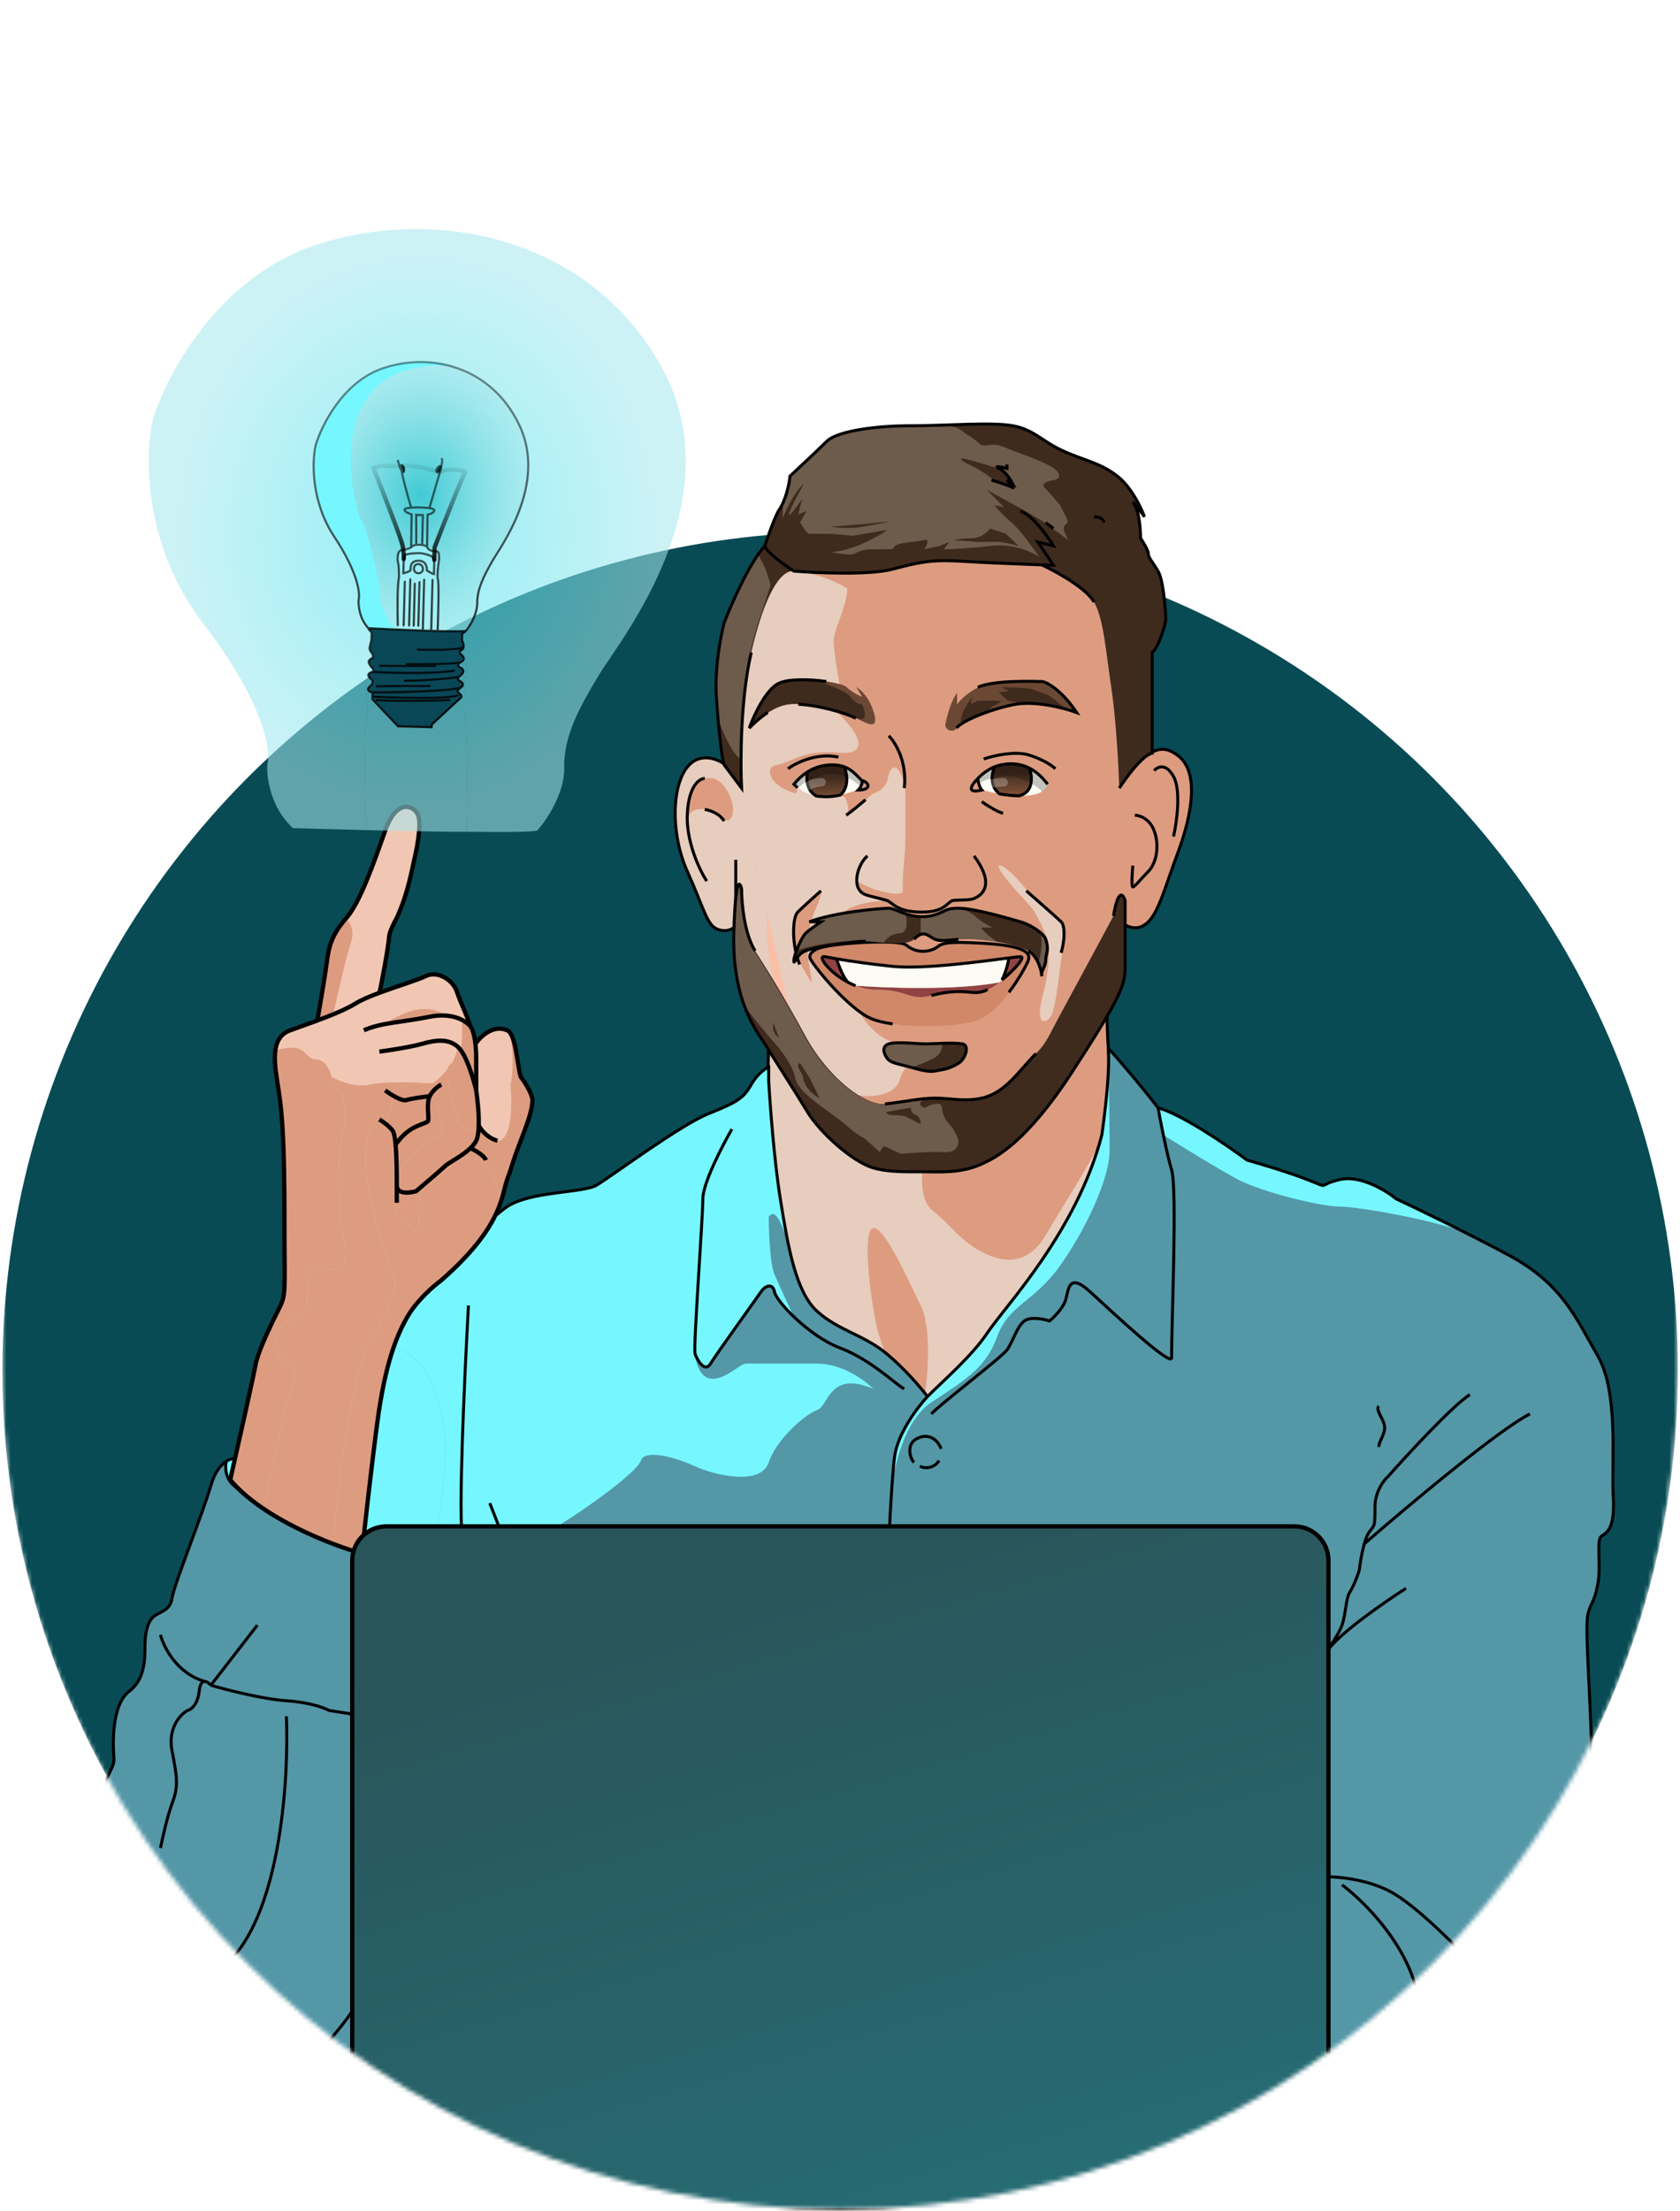
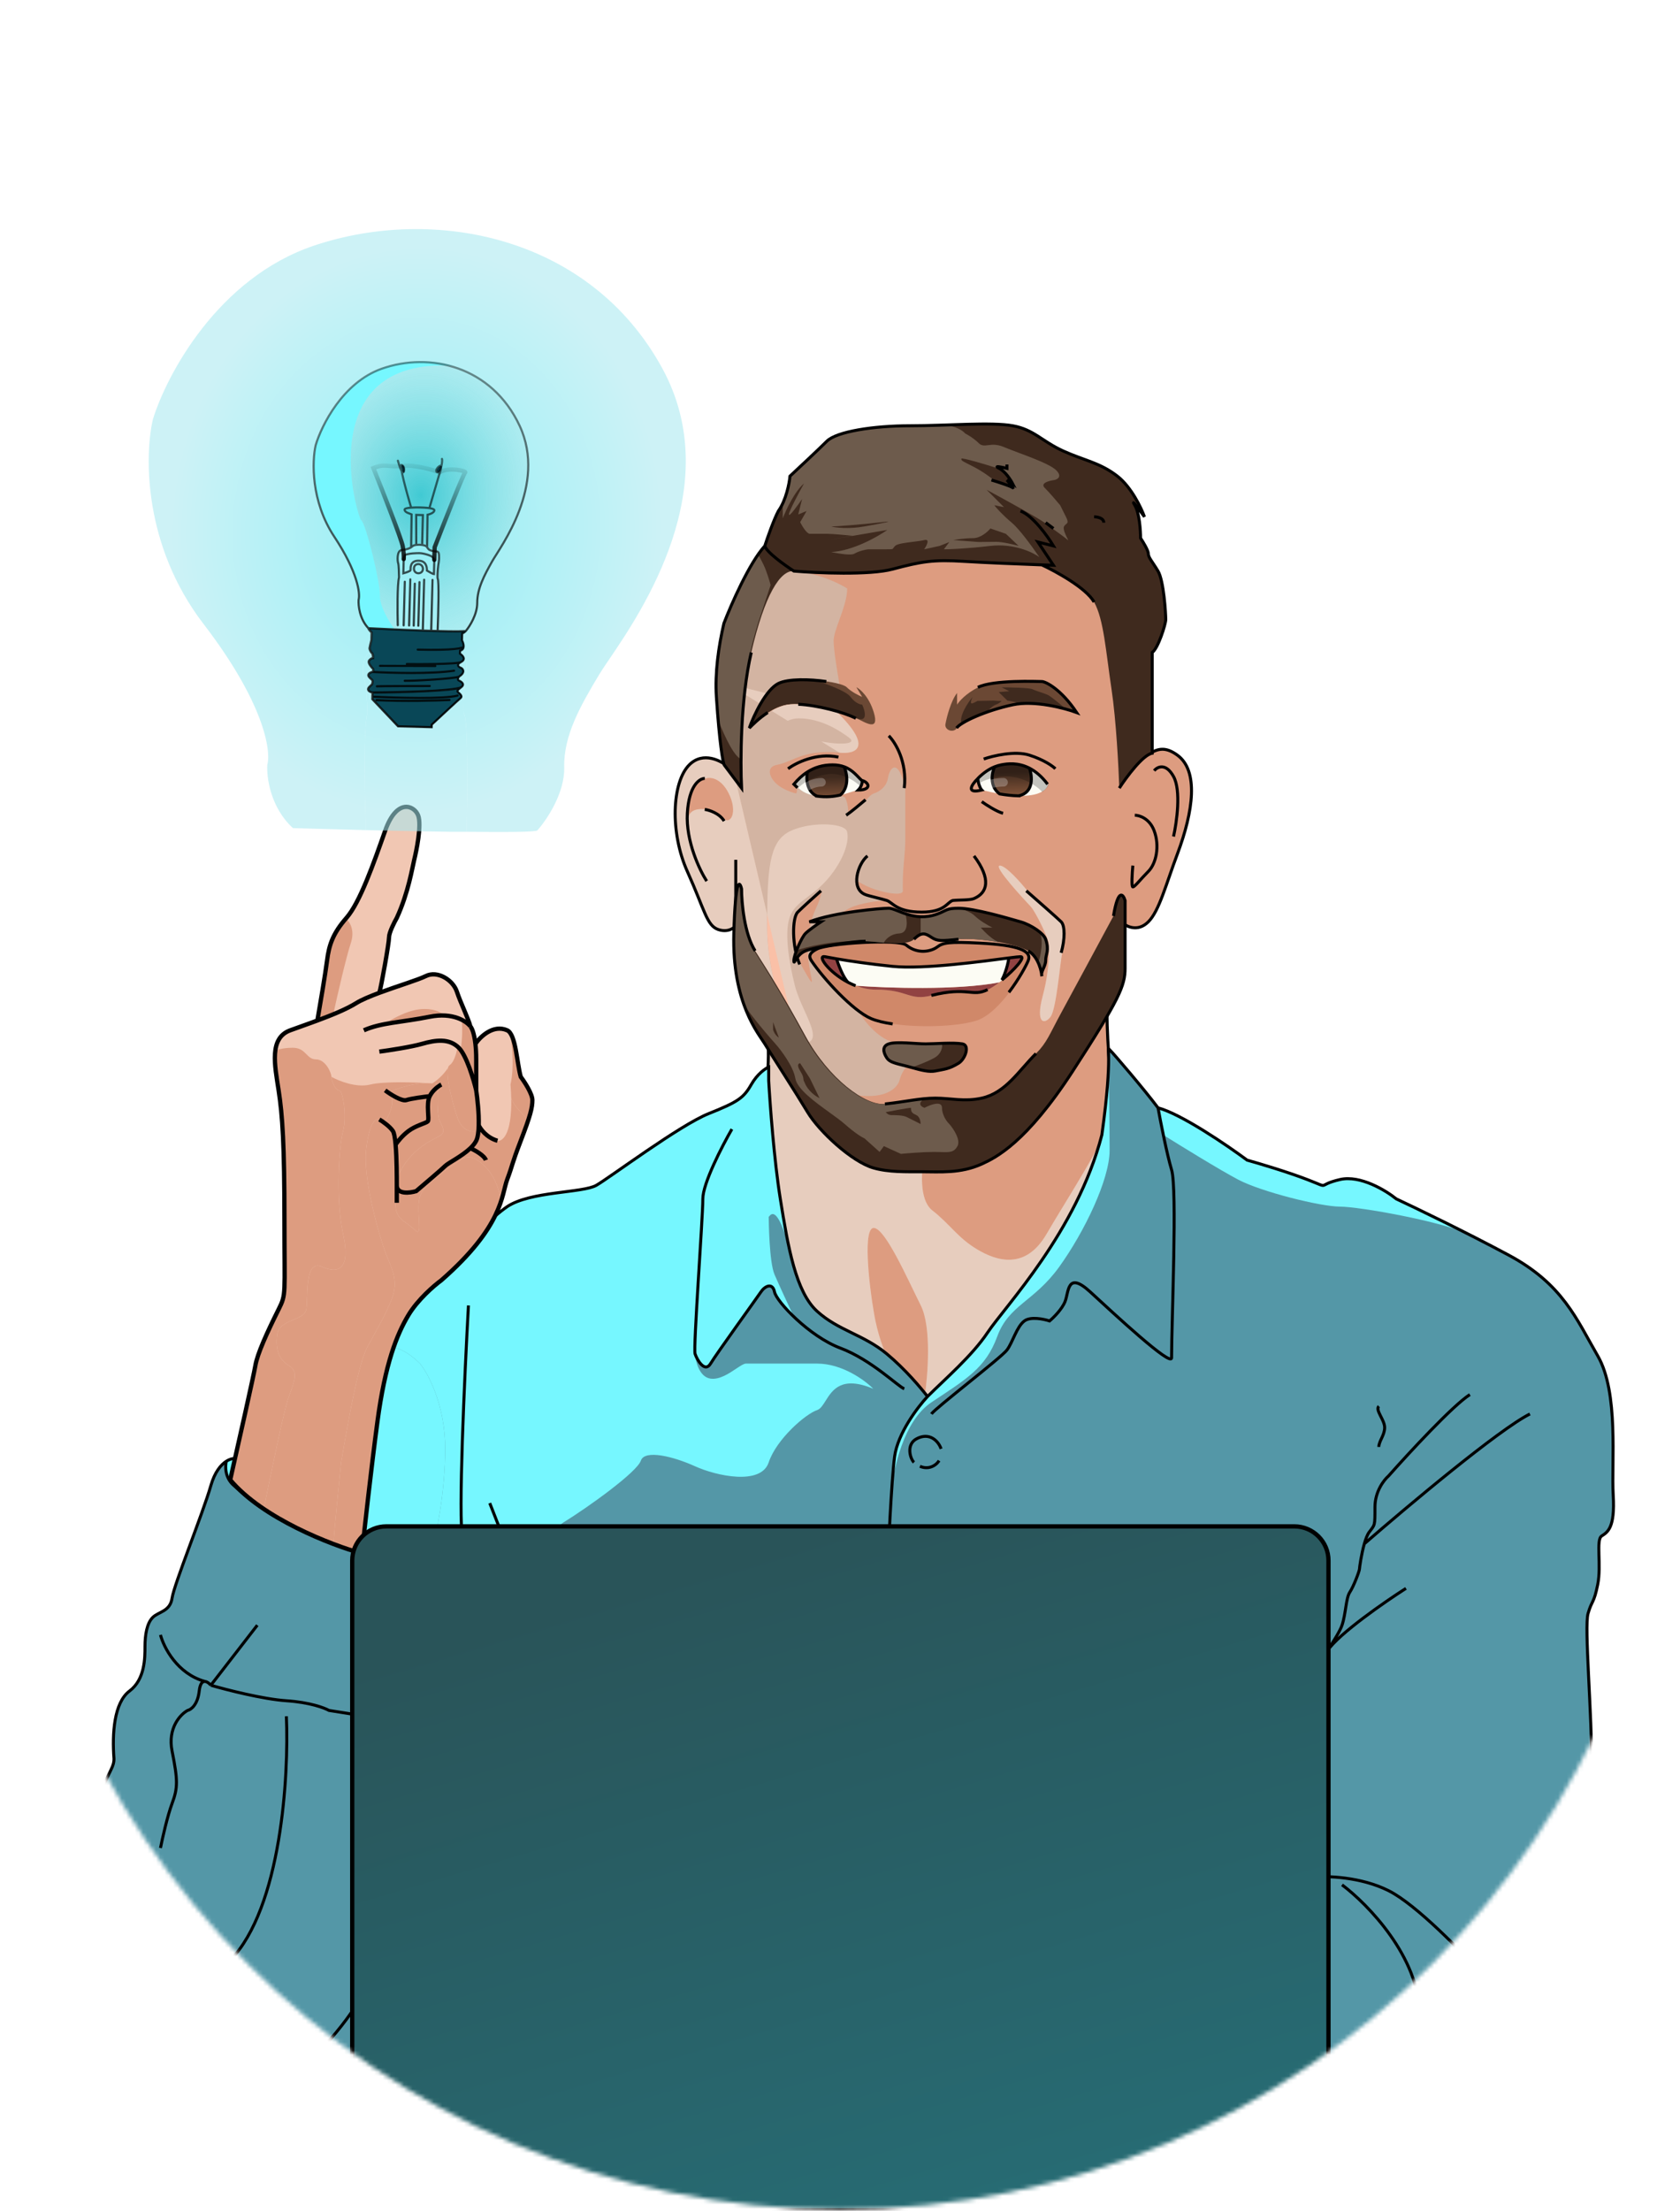
<svg xmlns="http://www.w3.org/2000/svg" width="393" height="517" viewBox="0 0 393 517" fill="none">
  <mask id="mask0_418_89" style="mask-type:alpha" maskUnits="userSpaceOnUse" x="0" y="0" width="393" height="517">
    <path d="M196.479 516.66C304.711 516.66 392.451 428.844 392.451 320.516V114V0H0.506V35.5V222V320.516C0.506 428.844 88.246 516.66 196.479 516.66Z" fill="#D9D9D9" />
  </mask>
  <g mask="url(#mask0_418_89)">
-     <ellipse cx="196.533" cy="320.517" rx="195.973" ry="196.143" fill="#084B55" />
    <path d="M170.302 179.31C170.302 177.044 169.849 168.888 169.849 159.826C169.849 151.272 176.577 139.893 180.507 134.451C184.96 128.712 197.58 116.598 212.442 114.061C231.02 110.889 264.551 123.576 267.27 137.623C269.444 148.86 269.39 168.133 269.081 176.138C271.12 174.923 272.877 174.738 275.425 176.591C280.409 180.216 279.208 189.616 275.425 199.7C272.706 206.95 271.166 213.022 268.629 215.559C266.091 218.097 263.342 216.617 262.285 215.559V223.262C262.285 224.875 261.114 227.804 259.182 231.419C258.512 237.185 259.461 248.925 260.019 254.074C260.17 261.626 260.382 277.365 260.019 279.902C259.657 282.44 244.462 301.199 236.91 310.261L217.879 331.558L194.77 317.964L179.215 303.918C177.452 291.381 174.652 264.859 177.551 259.059C180.451 253.259 179.869 243.049 179.215 238.668C175.227 232.315 172.834 221.359 172.115 216.466C171.661 217.07 170.211 218.097 168.036 217.372C165.318 216.466 164.864 212.841 160.786 203.778C156.708 194.716 157.161 182.935 161.239 178.857C164.501 175.594 168.792 177.95 170.302 179.31Z" fill="#DD9C80" />
    <path d="M234.312 178.855C233.804 178.957 233.299 179.107 232.796 179.308C232.159 180.668 231.498 183.84 233.957 185.652C235.328 185.885 236.852 186.07 238.39 186.101C242.015 185.372 241.603 181.486 240.944 179.635C238.269 178.26 235.801 178.558 234.312 178.855Z" fill="url(#paint0_linear_418_89)" />
    <path d="M194.89 178.855C192.569 178.855 190.647 179.469 189 180.519C188.698 181.974 188.728 185.142 191.265 186.174C193.412 186.47 195.194 186.271 196.703 185.905C197.605 185.217 199.047 182.933 197.602 179.308C196.85 179.03 195.962 178.855 194.89 178.855Z" fill="url(#paint1_linear_418_89)" />
    <path d="M200.327 167.948C196.853 166.136 188.002 164.051 184.015 164.776C180.028 165.501 176.614 169.005 175.406 170.214C176.463 167.193 179.303 161.242 182.203 159.792C185.827 157.98 196.702 159.339 198.062 160.698C199.149 161.786 200.931 162.662 201.687 162.964L200.327 160.698C201.234 161.151 203.318 162.964 204.405 166.589C205.765 171.12 202.593 169.054 200.327 167.948Z" fill="#6B4834" />
    <path d="M221.171 169.308C221.473 167.646 222.44 163.87 223.889 162.058V164.776C224.343 164.021 225.974 162.148 228.874 160.698C232.499 158.886 242.92 159.339 243.827 159.339C244.733 159.339 248.358 161.151 251.983 166.589C249.113 165.532 242.105 163.689 237.03 164.776C230.686 166.136 224.796 168.854 223.889 170.214C222.983 171.573 220.877 170.667 221.171 169.308Z" fill="#6B4834" />
    <path d="M185.828 183.387C186.024 183.583 186.212 183.77 186.398 183.948C187.048 184.57 187.671 185.078 188.546 185.467C189.151 185.736 189.875 185.949 190.812 186.105C190.965 186.131 191.116 186.154 191.265 186.174C188.728 185.142 188.697 181.974 188.999 180.519C187.816 181.272 186.775 182.25 185.828 183.387Z" fill="#FCFCF4" />
    <path d="M200.781 184.746C201.506 184.021 201.989 182.782 201.687 182.48C200.693 181.597 199.65 180.067 197.602 179.308C199.047 182.933 197.604 185.217 196.702 185.905C198.822 185.392 199.494 185.003 200.781 184.746Z" fill="#FCFCF4" />
    <path d="M228.874 182.027C228.874 183.115 229.478 184.444 229.78 184.746C230.748 184.988 232.232 185.359 233.957 185.652C231.498 183.84 232.158 180.668 232.796 179.308C231.484 179.835 230.184 180.717 228.874 182.027Z" fill="#FCFCF4" />
    <path d="M238.843 186.105C243.827 186.105 245.035 184.293 245.186 183.387C243.789 181.523 242.338 180.352 240.944 179.635C241.603 181.486 242.014 185.372 238.389 186.101C238.54 186.104 238.691 186.105 238.843 186.105Z" fill="#FCFCF4" />
    <path fill-rule="evenodd" clip-rule="evenodd" d="M189.906 224.621C192.625 228.699 199.603 236.402 203.953 238.214C209.39 240.48 222.793 240.48 228.421 238.667C234.049 236.855 239.749 226.886 240.656 224.621C241.562 222.355 238.39 220.996 229.328 220.542C222.078 220.18 220.718 220.429 219.359 221.449C218 222.468 214.828 223.261 212.109 220.996C210.369 219.545 193.984 220.542 191.266 221.902C189.091 222.989 189.453 223.865 189.906 224.621ZM231.14 231.417C227.515 233.23 226.609 230.624 218 232.777C212.562 234.136 212.562 231.417 204.859 231.417C203.263 231.417 201.705 231.065 200.263 230.511C199.658 230.279 199.074 230.011 198.515 229.719C193.981 227.346 191.159 223.365 193.078 223.714C193.699 223.839 194.627 224.011 195.797 224.21C198.891 224.737 203.676 225.454 208.937 225.98C216.275 226.714 230.147 224.774 236.124 224.009C237.529 223.829 238.498 223.714 238.843 223.714C240.148 223.714 237.462 226.766 234.503 229.152C234.262 229.346 234.019 229.536 233.777 229.719C232.859 230.413 231.944 231.015 231.14 231.417Z" fill="#D08869" />
    <path d="M227.514 164.468C226.806 164.715 227.219 163.59 227.514 162.997C226.388 164.334 224.293 167.469 224.919 169.308C226.132 168.491 228.213 167.497 230.724 166.589C231.165 166.087 232.227 165.023 232.952 164.776C233.677 164.53 234.16 164.091 234.311 163.903H232.499C232.741 163.868 233.051 163.835 233.405 163.813C232.318 163.831 229.802 163.88 228.68 163.903C228.181 164.172 227.755 164.384 227.514 164.468Z" fill="#3F2A1E" />
    <path d="M234.311 160.731L236.124 161.637L233.632 161.847L235.671 163.846C236.628 163.939 237.607 164.15 238.389 164.557C239.41 164.442 240.481 164.42 241.561 164.468C244.296 164.589 247.09 165.15 249.264 165.737C248.207 164.824 245.911 162.906 245.186 162.543C244.28 162.09 242.467 161.637 241.561 161.184C240.836 160.822 236.426 160.731 234.311 160.731Z" fill="#3F2A1E" />
    <path d="M184.015 164.776C188.002 164.051 196.853 166.136 200.327 167.948C203.083 169.036 202.382 166.287 201.687 164.776C201.234 164.776 200.055 164.414 198.968 162.964C197.88 161.514 192.775 159.722 190.359 159.008C187.198 158.79 183.903 158.942 182.203 159.792C179.303 161.242 176.463 167.193 175.406 170.214C176.614 169.005 180.028 165.501 184.015 164.776Z" fill="#3F2A1E" />
    <path d="M195.797 224.21C194.627 224.011 193.699 223.839 193.078 223.714C191.159 223.365 193.981 227.346 198.515 229.719C197.428 228.723 196.25 225.631 195.797 224.21Z" fill="#914242" />
    <path d="M218 232.777C226.609 230.624 227.515 233.23 231.14 231.417C231.944 231.015 232.859 230.413 233.777 229.719C223.924 231.623 207.329 231.04 200.263 230.511C201.705 231.065 203.263 231.417 204.859 231.417C212.562 231.417 212.562 234.136 218 232.777Z" fill="#914242" />
    <path d="M234.503 229.152C237.462 226.766 240.148 223.714 238.843 223.714C238.498 223.714 237.529 223.829 236.124 224.009C235.762 226.42 234.892 228.442 234.503 229.152Z" fill="#914242" />
    <path fill-rule="evenodd" clip-rule="evenodd" d="M197.279 264.949C192.825 261.98 189.15 255.315 185.615 248.905C183.756 245.532 181.935 242.23 180.06 239.575C179.856 239.285 179.655 238.982 179.458 238.668C180.112 243.049 180.694 253.259 177.794 259.059C174.894 264.859 177.695 291.381 179.458 303.918L195.013 317.964L218.122 331.558L237.153 310.261C244.705 301.199 259.899 282.44 260.262 279.902C260.545 277.918 260.478 267.866 260.363 259.965C258.651 266.762 249.84 279.902 244.856 288.512C239.871 297.121 233.075 294.855 228.543 292.136C224.012 289.418 222.2 286.246 218.122 283.074C214.859 280.537 215.554 273.294 216.309 269.99C208.558 269.967 201.152 267.532 197.279 264.949ZM215.403 305.277C217.94 310.352 217.064 321.589 216.309 326.573C209.966 325.214 205.888 315.246 204.528 307.542C203.169 299.839 201.809 286.699 204.528 287.152C207.247 287.605 212.231 298.933 215.403 305.277Z" fill="#FAC0A7" />
    <path d="M240.325 208.309C242.741 210.424 247.756 214.834 248.481 215.559C249.387 216.466 249.387 219.637 248.481 222.809C247.983 225.075 247.121 235.95 245.762 237.762C244.403 239.575 242.137 239.575 243.95 232.778C245.762 225.981 245.309 221.45 245.309 220.544C245.309 219.637 242.353 213.294 241.066 211.934C239.78 210.575 232.168 202.419 233.899 202.419C235.283 202.419 238.759 206.346 240.325 208.309Z" fill="#FAC0A7" />
-     <path d="M179.153 174.779C179.744 173.006 181.463 169.846 184.267 168.555C185.046 168.196 185.91 167.982 186.857 167.982C192.294 167.982 196.825 171.154 198.638 172.513C200.45 173.872 197.278 174.326 192.294 173.419C192.236 173.409 192.178 173.4 192.12 173.392C190.152 173.125 188.121 174.358 186.218 175.513C183.347 177.255 180.77 178.819 179.153 174.779Z" fill="#FAC0A7" />
    <path d="M198.184 194.716C198.487 195.821 198.275 199.181 195.013 203.778C192.887 206.774 190.761 208.37 188.956 209.726C187.298 210.97 185.912 212.012 185.044 213.747C183.232 217.372 184.591 225.075 185.95 230.512C186.428 232.423 187.353 234.47 188.215 236.377C189.806 239.895 191.179 242.934 189.122 243.752C188.248 244.099 187.123 243.25 185.95 241.545C184.714 239.746 183.425 236.995 182.325 233.688C180.681 228.746 179.458 222.563 179.458 216.466C179.458 215.564 179.46 214.695 179.466 213.859C179.553 201.677 180.38 196.383 185.044 194.263C190.028 191.997 198.217 192.45 198.184 194.716Z" fill="#FAC0A7" />
-     <path fill-rule="evenodd" clip-rule="evenodd" d="M170.427 175.265C170.293 171.506 170.092 165.867 170.092 159.826L178.068 164.738C176.941 166.704 176.032 168.808 175.529 170.247L175.624 170.152C176.48 169.294 178.249 167.522 180.484 166.226L184.267 168.555C181.463 169.846 179.744 173.006 179.153 174.779C180.77 178.819 183.347 177.255 186.218 175.513C188.121 174.358 190.152 173.125 192.12 173.392L196.391 176.022C196.236 176.001 196.079 175.982 195.919 175.965C194.421 175.807 192.721 175.832 190.935 176.03C188.549 176.295 186.7 177.062 185.056 177.744C183.889 178.228 182.827 178.669 181.749 178.857C179.153 179.31 179.937 181.822 181.749 183.388C183.199 184.64 185.333 185.348 186.218 185.546C186.431 185.279 186.675 184.475 185.95 183.388C187.31 184.747 188.253 185.66 190.935 186.107C191.087 186.132 191.238 186.155 191.388 186.176C192.497 186.328 193.509 186.349 194.437 186.283C194.78 186.258 195.113 186.222 195.434 186.176C196.298 186.117 197.288 186.14 197.608 186.452C198.178 187.007 198.748 190.222 198.203 190.625C199.299 189.89 201.664 187.914 202.716 187.013C202.992 186.63 203.718 185.802 204.405 185.546C205.352 185.279 207.337 184.204 207.7 182.029C208.153 179.31 210.089 177.17 211.778 184.294V196.075C211.778 197.991 211.644 199.459 211.502 201.017C211.342 202.775 211.172 204.647 211.172 207.403C211.172 207.722 211.183 208.023 211.203 208.309C211.235 209.216 209.059 209.216 205.764 208.309C203.129 207.584 201.263 206.497 200.659 206.044C200.708 207.452 201.294 208.682 202.716 209.216C203.116 209.376 204.185 209.646 205.264 209.918C206.223 210.161 207.188 210.405 207.7 210.575C206.337 210.579 202.842 210.856 199.765 211.934C196.688 213.012 192.596 216.843 190.935 218.623L191.388 221.903C189.213 222.991 189.575 223.867 190.028 224.622C192.078 227.697 196.549 232.832 200.49 235.95C201.685 238.13 205.072 242.743 209.059 243.752C214.044 245.012 215.856 247.278 213.137 248.637C211.97 249.221 210.886 250.807 210.424 252.607L210.419 252.625C209.95 254.429 206.949 257.558 198.638 255.779C190.3 253.994 186.705 245.546 185.95 241.545L179.466 213.859L170.427 175.265ZM192.12 173.392C192.178 173.4 192.236 173.409 192.294 173.419C197.278 174.326 200.45 173.872 198.638 172.513C196.825 171.154 192.294 167.982 186.857 167.982C185.91 167.982 185.046 168.196 184.267 168.555L192.12 173.392ZM193.205 165.6L195.434 166.157C194.713 165.958 193.964 165.771 193.205 165.6ZM179.713 162.229C180.545 161.146 181.432 160.272 182.325 159.826C185.228 158.374 192.78 158.957 196.372 159.945C195.919 157.488 195.013 152.032 195.013 149.857C195.013 148.635 195.654 146.864 196.359 144.913C197.223 142.525 198.184 139.868 198.184 137.623C195.625 135.966 188.71 132.838 181.483 133.539C181.219 133.858 180.974 134.162 180.75 134.451C176.82 139.893 170.092 151.272 170.092 159.826L179.713 162.229ZM192.294 208.309C190.935 209.518 187.944 212.206 186.857 213.294C185.497 214.653 185.497 221.336 187.31 225.528C190.167 230.535 190.136 230.378 189.687 228.068C189.404 226.615 188.956 224.311 188.956 221.903C188.956 216.654 190.271 213.744 191.03 212.063C191.173 211.747 191.297 211.474 191.388 211.237C191.849 210.041 192.184 208.787 192.294 208.309Z" fill="#FAC0A7" />
    <path d="M170.092 159.826L178.068 164.738C178.577 163.848 179.131 162.988 179.713 162.229L170.092 159.826Z" fill="#FAC0A7" />
-     <path d="M186.857 167.982C192.294 167.982 196.825 171.154 198.638 172.513C200.45 173.872 197.278 174.326 192.294 173.419C192.236 173.409 192.178 173.4 192.12 173.392L196.391 176.022C200.117 176.392 204.543 174.922 195.434 166.157L193.205 165.6C189.838 164.843 186.284 164.42 184.138 164.81C182.84 165.046 181.604 165.576 180.484 166.226L184.267 168.555C185.046 168.196 185.91 167.982 186.857 167.982Z" fill="#FAC0A7" />
+     <path d="M186.857 167.982C192.294 167.982 196.825 171.154 198.638 172.513C200.45 173.872 197.278 174.326 192.294 173.419C192.236 173.409 192.178 173.4 192.12 173.392L196.391 176.022C200.117 176.392 204.543 174.922 195.434 166.157L193.205 165.6C189.838 164.843 186.284 164.42 184.138 164.81C182.84 165.046 181.604 165.576 180.484 166.226L184.267 168.555C185.046 168.196 185.91 167.982 186.857 167.982" fill="#FAC0A7" />
    <path fill-rule="evenodd" clip-rule="evenodd" d="M161.482 178.857C164.744 175.594 169.034 177.95 170.545 179.31C170.545 178.555 170.494 177.145 170.427 175.265L179.466 213.859C179.46 214.695 179.458 215.564 179.458 216.466C179.458 222.563 180.681 228.746 182.325 233.688L172.716 218.623C172.569 217.819 172.449 217.093 172.357 216.466C171.904 217.07 170.454 218.097 168.279 217.372C166.374 216.737 165.581 214.767 163.874 210.527C163.145 208.716 162.249 206.491 161.028 203.778C156.95 194.716 157.404 182.935 161.482 178.857ZM161.028 190.185C161.39 183.66 163.898 182.029 165.107 182.029C166.117 181.676 168.596 181.865 170.427 185.439C172.703 189.88 170.896 193.169 169.094 191.277L169.062 191.243C167.856 189.969 166.004 189.407 165.107 189.278C163.73 189.032 161.202 189.179 161.001 191.417C160.997 191.006 161.006 190.595 161.028 190.185Z" fill="#FAC0A7" />
    <path fill-rule="evenodd" clip-rule="evenodd" d="M197.279 264.949C192.825 261.98 189.15 255.315 185.615 248.905C183.756 245.532 181.935 242.23 180.06 239.575C179.856 239.285 179.655 238.982 179.458 238.668C180.112 243.049 180.694 253.259 177.794 259.059C174.894 264.859 177.695 291.381 179.458 303.918L195.013 317.964L218.122 331.558L237.153 310.261C244.705 301.199 259.899 282.44 260.262 279.902C260.545 277.918 260.478 267.866 260.363 259.965C258.651 266.762 249.84 279.902 244.856 288.512C239.871 297.121 233.075 294.855 228.543 292.136C224.012 289.418 222.2 286.246 218.122 283.074C214.859 280.537 215.554 273.294 216.309 269.99C208.558 269.967 201.152 267.532 197.279 264.949ZM215.403 305.277C217.94 310.352 217.064 321.589 216.309 326.573C209.966 325.214 205.888 315.246 204.528 307.542C203.169 299.839 201.809 286.699 204.528 287.152C207.247 287.605 212.231 298.933 215.403 305.277Z" fill="#BCF0F6" fill-opacity="0.29" />
    <path d="M240.325 208.309C242.741 210.424 247.756 214.834 248.481 215.559C249.387 216.466 249.387 219.637 248.481 222.809C247.983 225.075 247.121 235.95 245.762 237.762C244.403 239.575 242.137 239.575 243.95 232.778C245.762 225.981 245.309 221.45 245.309 220.544C245.309 219.637 242.353 213.294 241.066 211.934C239.78 210.575 232.168 202.419 233.899 202.419C235.283 202.419 238.759 206.346 240.325 208.309Z" fill="#BCF0F6" fill-opacity="0.29" />
    <path fill-rule="evenodd" clip-rule="evenodd" d="M161.482 178.857C164.744 175.594 169.034 177.95 170.545 179.31C170.545 178.555 170.494 177.145 170.427 175.265L179.466 213.859C179.46 214.695 179.458 215.564 179.458 216.466C179.458 222.563 180.681 228.746 182.325 233.688L172.716 218.623C172.569 217.819 172.449 217.093 172.357 216.466C171.904 217.07 170.454 218.097 168.279 217.372C166.374 216.737 165.581 214.767 163.874 210.527C163.145 208.716 162.249 206.491 161.028 203.778C156.95 194.716 157.404 182.935 161.482 178.857ZM161.028 190.185C161.39 183.66 163.898 182.029 165.107 182.029C166.117 181.676 168.596 181.865 170.427 185.439C172.703 189.88 170.896 193.169 169.094 191.277L169.062 191.243C167.856 189.969 166.004 189.407 165.107 189.278C163.73 189.032 161.202 189.179 161.001 191.417C160.997 191.006 161.006 190.595 161.028 190.185Z" fill="#BCF0F6" fill-opacity="0.29" />
    <path fill-rule="evenodd" clip-rule="evenodd" d="M180.75 134.451C176.82 139.893 170.092 151.272 170.092 159.826C170.092 165.867 170.293 171.506 170.427 175.265L179.466 213.859L185.95 241.545C186.705 245.546 190.3 253.994 198.638 255.779C206.949 257.558 209.95 254.429 210.419 252.625L210.424 252.607C210.886 250.807 211.97 249.221 213.137 248.637C215.856 247.278 214.044 245.012 209.059 243.752C205.072 242.743 201.685 238.13 200.49 235.95C196.549 232.832 192.078 227.697 190.028 224.622C189.575 223.867 189.213 222.991 191.388 221.903L190.935 218.623C192.596 216.843 196.688 213.012 199.765 211.934C202.842 210.856 206.337 210.579 207.7 210.575C207.188 210.405 206.223 210.161 205.264 209.918C204.185 209.646 203.116 209.376 202.716 209.216C201.294 208.682 200.708 207.452 200.659 206.044C201.263 206.497 203.129 207.584 205.765 208.309C209.059 209.216 211.235 209.216 211.203 208.309C211.183 208.023 211.172 207.722 211.172 207.403C211.172 204.647 211.342 202.775 211.502 201.017C211.644 199.459 211.778 197.991 211.778 196.075V184.294C210.089 177.17 208.153 179.31 207.7 182.029C207.338 184.204 205.352 185.279 204.405 185.546C203.718 185.802 202.992 186.63 202.716 187.013C201.664 187.914 199.299 189.89 198.203 190.625C198.748 190.222 198.178 187.007 197.608 186.452C197.288 186.14 196.298 186.117 195.434 186.176C195.113 186.222 194.78 186.258 194.437 186.283C193.509 186.349 192.497 186.328 191.388 186.176C191.238 186.155 191.087 186.132 190.935 186.107C188.253 185.66 187.31 184.747 185.95 183.388C186.675 184.475 186.431 185.279 186.218 185.546C185.333 185.348 183.199 184.64 181.749 183.388C179.937 181.822 179.153 179.31 181.749 178.857C182.827 178.669 183.889 178.228 185.056 177.744C186.7 177.062 188.549 176.295 190.935 176.03C192.721 175.832 194.421 175.807 195.919 175.965C196.079 175.982 196.236 176.001 196.391 176.022C200.117 176.392 204.543 174.922 195.434 166.157L193.205 165.6C189.838 164.843 186.284 164.42 184.138 164.81C182.84 165.046 181.604 165.576 180.484 166.226C178.249 167.522 176.48 169.294 175.624 170.152L175.529 170.247C176.032 168.808 176.941 166.704 178.068 164.738C178.577 163.848 179.131 162.988 179.713 162.229C180.545 161.146 181.432 160.272 182.325 159.826C185.228 158.374 192.78 158.957 196.372 159.945C195.919 157.488 195.013 152.032 195.013 149.857C195.013 148.635 195.654 146.864 196.359 144.913C197.223 142.525 198.184 139.868 198.184 137.623C195.625 135.966 188.71 132.838 181.483 133.539C181.219 133.858 180.974 134.162 180.75 134.451ZM186.857 213.294C187.944 212.206 190.935 209.518 192.294 208.309C192.184 208.787 191.849 210.041 191.388 211.237C191.297 211.474 191.173 211.747 191.03 212.063C190.271 213.744 188.956 216.654 188.956 221.903C188.956 224.311 189.404 226.615 189.687 228.068C190.136 230.378 190.167 230.535 187.31 225.528C185.497 221.336 185.497 214.653 186.857 213.294Z" fill="#BCF0F6" fill-opacity="0.29" />
    <path d="M208.937 225.98C203.676 225.454 198.891 224.737 195.797 224.21C196.25 225.631 197.428 228.723 198.515 229.719C199.074 230.011 199.658 230.279 200.263 230.511C207.329 231.04 223.924 231.623 233.777 229.719C234.019 229.536 234.262 229.346 234.503 229.152C234.892 228.442 235.762 226.42 236.124 224.009C230.147 224.774 216.275 226.714 208.937 225.98Z" fill="#FCFCF4" />
    <path d="M181.177 133.545C180.965 133.825 180.741 134.127 180.507 134.451M172.115 216.466C171.661 217.07 170.211 218.097 168.036 217.372C165.318 216.466 164.864 212.841 160.786 203.778C156.708 194.716 157.161 182.935 161.239 178.857C164.501 175.594 168.792 177.95 170.302 179.31C170.302 177.044 169.849 168.888 169.849 159.826C169.849 151.272 176.577 139.893 180.507 134.451M172.115 216.466C172.115 213.445 172.115 206.134 172.115 201.06M172.115 216.466C172.834 221.359 175.227 232.315 179.215 238.668M266.363 177.95C266.963 177.242 267.929 176.824 269.081 176.138M269.081 176.138C271.12 174.923 272.877 174.738 275.425 176.591C280.409 180.216 279.208 189.616 275.425 199.7C272.706 206.95 271.166 213.022 268.629 215.559C266.091 218.097 263.342 216.617 262.285 215.559C262.285 216.012 262.285 218.187 262.285 223.262C262.285 224.875 261.114 227.804 259.182 231.419M269.081 176.138C269.39 168.133 269.444 148.86 267.27 137.623C264.551 123.576 231.02 110.889 212.442 114.061C197.58 116.598 184.96 128.712 180.507 134.451M228.754 160.732C232.379 158.919 242.801 159.373 243.707 159.373C244.613 159.373 248.238 161.185 251.863 166.623C248.993 165.565 241.985 163.723 236.91 164.81C230.566 166.169 224.676 168.888 223.77 170.247M200.207 167.982C197.417 166.526 191.155 164.894 186.733 164.685M228.754 182.029C227.075 183.707 226.035 185.653 229.66 184.747C229.358 184.445 228.754 183.116 228.754 182.029ZM228.754 182.029C230.064 180.718 231.364 179.836 232.676 179.31M245.066 183.388C243.669 181.525 242.218 180.353 240.823 179.636M238.723 186.107C238.571 186.107 238.42 186.105 238.269 186.102M232.676 179.31C233.179 179.108 233.684 178.958 234.191 178.857C235.681 178.559 238.149 178.261 240.823 179.636M232.676 179.31C232.038 180.669 231.378 183.841 233.837 185.653C235.208 185.887 236.732 186.071 238.269 186.102M240.823 179.636C241.483 181.488 241.894 185.373 238.269 186.102M230.113 177.497C232.269 176.742 237.429 175.504 240.823 176.591C244.218 177.679 246.275 179.159 246.879 179.763M229.66 187.466C230.717 188.221 233.194 189.822 234.644 190.185M201.567 182.482C203.379 182.935 203.952 184.747 200.78 184.747C201.505 184.022 201.869 182.784 201.567 182.482ZM201.567 182.482C200.573 181.598 199.53 180.068 197.482 179.31M190.692 186.107C190.845 186.132 190.996 186.155 191.145 186.176M188.879 180.52C187.696 181.274 186.654 182.252 185.708 183.388C186.004 183.684 186.28 183.959 186.559 184.212M188.879 180.52C190.527 179.471 192.449 178.857 194.77 178.857C195.841 178.857 196.73 179.031 197.482 179.31M188.879 180.52C188.577 181.975 188.608 185.143 191.145 186.176M191.145 186.176C193.291 186.471 195.074 186.272 196.582 185.907C197.484 185.218 198.927 182.935 197.482 179.31M202.473 187.013C201.416 187.919 199.029 189.913 197.942 190.638M184.348 179.763C186.161 178.404 191.054 175.957 196.129 177.044M207.91 172.06C209.421 173.57 212.26 178.132 211.535 184.294M202.926 200.153C200.661 201.966 198.848 207.856 202.473 209.216C203.228 209.518 206.37 210.213 207.457 210.575C208.817 211.028 209.723 213.294 215.613 213.294C221.051 213.294 221.504 211.028 222.863 210.575C224.223 210.424 226.848 210.55 227.848 210.122C231.02 208.763 231.926 205.591 227.848 200.153M231.02 231.419C227.395 233.231 226.488 230.626 217.879 232.778M195.676 224.211C194.507 224.012 193.579 223.84 192.958 223.715C191.039 223.366 193.86 227.347 198.395 229.72M195.676 224.211C198.771 224.738 203.555 225.455 208.817 225.981C216.154 226.715 230.027 224.775 236.004 224.01M195.676 224.211C196.129 225.632 197.307 228.724 198.395 229.72M198.395 229.72C198.953 230.012 199.538 230.28 200.142 230.512M236.004 224.01C237.409 223.83 238.378 223.715 238.723 223.715C240.027 223.715 237.341 226.767 234.382 229.153C234.772 228.443 235.641 226.421 236.004 224.01ZM192.051 208.309C190.692 209.518 187.701 212.206 186.614 213.294C185.254 214.653 185.254 221.336 187.067 225.528M240.082 208.309C242.499 210.424 247.513 214.834 248.238 215.559C249.144 216.466 249.144 219.637 248.238 222.809M164.864 182.029C163.656 182.029 161.148 183.66 160.786 190.185C160.423 196.71 163.656 203.476 165.317 206.044M164.864 189.278C165.921 189.429 168.308 190.185 169.395 191.997M269.988 180.216C270.743 179.31 272.706 178.313 274.519 181.575C276.331 184.838 275.274 192.299 274.519 195.622M265.457 190.638C266.514 190.638 268.9 191.363 269.988 194.263C271.347 197.888 270.442 201.966 268.629 203.778C266.816 205.591 265.457 207.403 265.003 207.403C264.641 207.403 264.852 204.08 265.003 202.419M179.215 238.668C179.412 238.982 179.613 239.285 179.818 239.575C185.255 247.278 190.239 260.418 197.036 264.949C203.833 269.481 221.504 273.559 232.832 264.949C241.281 258.528 253.511 242.025 259.182 231.419M179.215 238.668C179.869 243.049 180.451 253.259 177.551 259.059C174.652 264.859 177.452 291.381 179.215 303.918L194.77 317.964L217.879 331.558L236.91 310.261C244.462 301.199 259.657 282.44 260.019 279.902C260.382 277.365 260.17 261.626 260.019 254.074C259.461 248.925 258.512 237.185 259.182 231.419M193.3 159.373C189.462 158.799 184.352 158.691 182.083 159.826C179.183 161.276 176.343 167.227 175.286 170.247C176.023 169.51 177.583 167.917 179.593 166.623M208.817 239.448C206.849 239.16 205.118 238.751 203.832 238.215C199.482 236.403 192.504 228.7 189.786 224.622C189.333 223.867 188.97 222.99 191.145 221.903C193.864 220.544 210.248 219.546 211.989 220.997C214.707 223.262 217.879 222.469 219.238 221.45C220.598 220.43 221.957 220.181 229.207 220.544C238.269 220.997 241.441 222.356 240.535 224.622C240.07 225.785 238.339 228.981 236.004 232.06" stroke="black" stroke-width="0.7" />
    <path fill-rule="evenodd" clip-rule="evenodd" d="M182.536 280.354C181.086 271.291 180.12 258.151 179.818 252.714V249.542C179.062 249.844 177.19 251.082 175.74 253.62C173.927 256.792 172.568 257.698 165.771 260.417C161.06 262.301 151.776 268.758 145.467 273.146C142.674 275.089 140.463 276.626 139.49 277.182C138.192 277.924 135.376 278.286 132.128 278.704C127.442 279.307 121.859 280.025 118.647 282.166C113.209 285.791 69.71 324.759 63.366 332.463C58.291 338.625 55.512 340.77 54.757 341.072C54.315 341.072 53.664 341.241 52.944 341.704C51.695 342.507 50.239 344.195 49.319 347.415C48.483 350.344 46.584 355.493 44.737 360.501C42.584 366.341 40.501 371.989 40.257 373.696C39.95 375.847 38.6 376.54 37.34 377.186C36.742 377.493 36.163 377.79 35.726 378.228C34.366 379.587 33.913 382.306 33.913 385.024C33.913 387.743 33.913 392.727 30.288 395.446C26.663 398.165 26.21 405.415 26.663 411.305C26.663 412.463 26.252 413.292 25.57 414.668C24.651 416.523 23.24 419.369 21.679 425.352C19.352 434.275 18.352 435.558 17.544 436.596C17.409 436.77 17.278 436.938 17.148 437.133C16.242 438.492 14.883 440.758 17.148 453.898C19.414 467.039 24.398 475.648 30.288 484.71C36.179 493.773 45.242 498.304 53.851 496.945C58.896 496.148 67.364 493.329 75.061 490.766C80.499 488.956 85.552 487.273 88.741 486.523C92.361 485.671 142.118 490.406 196.583 495.988L207.458 370.525C207.76 362.821 208.546 346.056 209.271 340.619C209.996 335.181 214.708 328.989 216.973 326.572C215.463 324.608 211.808 320.228 207.458 316.603C204.815 314.401 202.066 313.055 199.365 311.733C196.509 310.335 193.708 308.964 191.146 306.635C186.161 302.104 184.349 291.682 182.536 280.354Z" fill="#5497A7" />
    <path d="M231.02 311.619C227.395 317.056 221.051 322.494 216.973 326.572C214.708 328.989 209.996 335.181 209.271 340.619C208.546 346.056 207.76 362.821 207.458 370.525L196.583 495.988C234.844 499.91 275.429 504.25 303.972 507.366C310.618 507.517 325.178 507.548 330.253 506.46C336.597 505.101 342.488 510.085 353.362 481.992C364.237 453.898 372.393 428.977 372.393 414.477C372.393 399.977 370.581 380.493 371.487 377.321C372.393 374.149 372.846 375.056 373.753 370.525C374.659 365.993 373.3 360.103 374.659 359.197C376.018 358.29 377.831 357.384 377.378 349.681C376.925 341.978 378.737 325.666 373.753 317.056C368.768 308.447 365.597 300.291 352.909 293.494C342.759 288.057 331.16 282.468 326.628 280.354C324.212 278.39 318.2 274.735 313.488 275.823C307.597 277.182 311.675 278.088 305.785 275.823C301.072 274.01 294.457 272.047 291.738 271.291C287.056 267.818 276.332 260.507 270.895 259.057C267.723 254.828 260.713 246.61 259.567 245.464C258.661 244.557 260.473 245.917 257.754 265.401C251.864 288.057 235.165 305.401 231.02 311.619Z" fill="#5497A7" />
    <path d="M231.02 311.619C227.395 317.056 221.051 322.494 216.973 326.572C214.708 328.989 209.996 335.181 209.271 340.619C209.036 342.38 208.795 345.33 208.565 348.775C208.952 343.639 211.355 332.281 217.88 327.931C226.036 322.494 230.574 319.938 233.286 312.525C235.998 305.112 241.895 304.427 247.786 296.242C253.676 288.057 259.567 275.823 259.567 269.026C259.567 263.791 259.42 252.815 259.339 247.422C259.356 249.51 259.236 253.419 258.402 260.417C258.221 261.929 258.007 263.587 257.754 265.401C251.864 288.057 235.165 305.401 231.02 311.619Z" fill="#76F7FF" />
    <path d="M104.147 338.806C104.147 328.656 100.22 321.286 98.256 318.869C81.944 302.919 77.262 339.979 76.96 360.503C79.026 361.277 81.285 362.052 83.757 362.821H100.975C102.032 359.045 104.147 348.956 104.147 338.806Z" fill="#76F7FF" />
    <path fill-rule="evenodd" clip-rule="evenodd" d="M179.818 252.714C180.12 258.151 181.086 271.291 182.536 280.354C183.18 284.374 183.823 288.279 184.608 291.848C181.911 282.028 180.427 283.84 179.971 284.396C179.876 284.512 179.826 284.573 179.819 284.464C179.818 284.412 179.818 284.384 179.818 284.381C179.818 284.378 179.818 284.394 179.818 284.432C179.818 284.444 179.818 284.454 179.819 284.464C179.828 285.461 179.938 295.133 181.177 298.025C182.265 300.563 184.651 305.678 185.708 307.918C183.153 305.467 181.387 303.153 181.177 302.104C180.724 299.838 178.912 300.744 178.005 302.104C177.703 302.557 176.445 304.319 174.85 306.551C171.662 311.015 167.13 317.359 166.224 318.869C164.865 321.135 163.052 317.963 162.599 316.603C162.71 318.38 163.591 322.023 166.224 322.386C168.301 322.672 170.51 321.197 172.199 320.07C173.188 319.41 173.998 318.869 174.5 318.869H191.146C197.041 318.869 202.363 322.796 204.286 324.759C196.862 321.637 194.727 325.033 193.13 327.572C192.485 328.597 191.928 329.483 191.146 329.744C188.427 330.65 181.63 336.541 179.818 341.978C178.005 347.415 167.584 345.15 162.599 342.884C157.615 340.619 150.818 338.891 149.912 341.567C149.006 344.244 137.678 352.4 131.787 356.025C126.751 359.124 128.339 375.142 128.906 380.855C129.002 381.823 129.068 382.496 129.068 382.759C129.068 384.209 180.464 385.175 206.162 385.477L196.583 495.988C150.815 491.297 108.37 487.205 93.835 486.523L100.975 362.821C102.032 359.045 104.147 348.956 104.147 338.806C104.147 328.656 100.22 321.286 98.256 318.869C81.944 302.919 77.262 339.979 76.96 360.503C68.238 357.238 62.954 354.012 59.591 351.493C57.903 350.23 56.699 349.145 55.786 348.322C55.394 347.969 55.056 347.665 54.757 347.415C52.582 345.603 52.642 342.852 52.944 341.704C53.664 341.241 54.315 341.072 54.757 341.072C55.512 340.77 58.291 338.625 63.366 332.462C69.71 324.759 113.209 285.791 118.647 282.166C121.859 280.025 127.442 279.307 132.128 278.704C135.376 278.286 138.192 277.924 139.49 277.182C140.463 276.626 142.674 275.089 145.467 273.146C151.776 268.758 161.06 262.301 165.771 260.417C172.568 257.698 173.927 256.792 175.74 253.62C177.19 251.082 179.062 249.844 179.818 249.542V252.714Z" fill="#76F7FF" />
    <path d="M326.628 280.354C324.212 278.39 318.2 274.735 313.488 275.823C307.597 277.182 311.675 278.088 305.785 275.823C301.072 274.01 294.457 272.047 291.738 271.291C287.056 267.818 276.332 260.507 270.895 259.057C271.168 260.559 271.62 262.924 272.134 265.401C276.141 267.914 285.242 273.518 289.592 275.823C295.03 278.704 308.957 282.166 313.488 282.166C317.986 282.166 337.604 285.654 343.715 288.71C336.499 285.047 329.815 281.841 326.628 280.354Z" fill="#76F7FF" />
    <path d="M216.973 326.572C215.463 324.608 211.808 320.228 207.458 316.603C202.02 312.072 196.13 311.166 191.146 306.635C186.161 302.104 184.349 291.682 182.536 280.354C181.086 271.291 180.12 258.151 179.818 252.714V249.542C179.062 249.844 177.19 251.082 175.74 253.62C173.927 256.792 172.568 257.698 165.771 260.417C158.974 263.135 142.662 275.37 139.49 277.182C136.318 278.994 124.084 278.541 118.647 282.166C113.209 285.791 69.71 324.759 63.366 332.463C58.291 338.625 55.512 340.77 54.757 341.072C54.315 341.072 53.664 341.241 52.944 341.704M216.973 326.572C221.051 322.494 227.395 317.056 231.02 311.619C235.165 305.401 251.864 288.057 257.754 265.401C260.473 245.917 258.661 244.557 259.567 245.464C260.713 246.61 267.723 254.828 270.895 259.057M216.973 326.572C214.708 328.989 209.996 335.181 209.271 340.619C208.546 346.056 207.76 362.821 207.458 370.525L196.583 495.988M270.895 259.057C276.332 260.507 287.056 267.818 291.738 271.291C294.457 272.047 301.072 274.01 305.785 275.823C311.675 278.088 307.597 277.182 313.488 275.823C318.2 274.735 324.212 278.39 326.628 280.354C331.16 282.468 342.759 288.057 352.909 293.494C365.597 300.291 368.768 308.447 373.753 317.056C378.737 325.666 376.925 341.978 377.378 349.681C377.831 357.384 376.018 358.29 374.659 359.197C373.3 360.103 374.659 365.993 373.753 370.525C372.846 375.056 372.393 374.149 371.487 377.321C370.581 380.493 372.393 399.977 372.393 414.477C372.393 428.977 364.237 453.898 353.362 481.992C342.488 510.085 336.597 505.101 330.253 506.46C325.178 507.548 310.618 507.517 303.972 507.366C275.429 504.25 234.844 499.91 196.583 495.988M270.895 259.057C271.499 262.38 272.979 269.932 274.067 273.557C275.426 278.088 274.067 308.447 274.067 317.51C274.067 319.775 260.473 307.088 255.036 302.104C249.598 297.119 250.051 302.104 249.145 304.369C248.42 306.182 246.426 308.145 245.52 308.9C244.161 308.447 241.079 307.813 239.63 308.9C237.817 310.26 236.911 313.885 235.551 315.697C234.192 317.51 218.786 329.291 217.88 330.65M196.583 495.988C142.118 490.406 92.361 485.671 88.741 486.523C81.038 488.335 62.46 495.585 53.851 496.945C45.242 498.304 36.179 493.773 30.288 484.71C24.398 475.648 19.414 467.039 17.148 453.898C14.883 440.758 16.242 438.492 17.148 437.133C18.054 435.774 18.96 435.774 21.679 425.352C24.398 414.93 26.663 414.024 26.663 411.305C26.21 405.415 26.663 398.165 30.288 395.446C33.913 392.727 33.913 387.743 33.913 385.024C33.913 382.306 34.366 379.587 35.726 378.228C37.085 376.868 39.804 376.868 40.257 373.696C40.71 370.525 47.507 353.759 49.319 347.415C50.239 344.195 51.695 342.507 52.944 341.704M211.536 324.759C210.177 324.306 203.833 317.963 196.583 315.244C189.333 312.525 181.63 304.369 181.177 302.104C180.724 299.838 178.912 300.744 178.005 302.104C177.099 303.463 167.584 316.603 166.224 318.869C164.865 321.135 163.052 317.963 162.599 316.603C162.146 315.244 164.412 284.885 164.412 280.354C164.412 276.729 168.943 267.969 171.209 264.042M109.584 305.275C108.678 321.588 107.138 355.3 108.225 359.65M114.569 351.494L118.647 361.915M52.944 341.704C52.642 342.852 52.582 345.603 54.757 347.415C57.476 349.681 63.366 356.478 83.757 362.821M60.194 380.04L49.319 394.087M49.319 394.087C48.976 393.675 48.458 393.244 47.96 393.203M49.319 394.087C52.944 395.144 61.554 397.349 66.991 397.712C72.429 398.074 75.903 399.373 76.96 399.977L85.569 401.337M37.538 432.149C37.992 429.883 39.17 424.627 40.257 421.727C41.616 418.102 41.617 416.29 40.257 409.493C39.169 404.055 42.221 400.883 43.882 399.977C44.637 399.826 46.238 398.709 46.601 395.446C46.798 393.667 47.364 393.155 47.96 393.203M37.538 382.306C38.294 385.191 41.435 391.409 47.96 393.203M66.991 401.337C67.595 415.232 65.813 446.105 53.851 458.43M87.382 456.617C85.569 458.43 92.819 464.773 61.554 492.414M307.144 390.915C308.024 389.697 309.335 387.823 310.579 385.931M343.847 326.119C339.859 328.656 329.498 339.863 324.816 345.15C323.759 346.056 321.644 348.775 321.644 352.4C321.644 356.931 321.644 356.478 320.285 358.29C319.859 358.858 319.477 359.872 319.154 361.009M322.55 338.353C322.55 336.994 323.91 335.634 323.91 333.822C323.91 332.009 321.644 329.744 322.55 328.838M328.894 371.431C323.934 374.603 313.326 381.943 310.579 385.931M310.579 385.931C312.11 383.6 313.541 381.24 313.941 380.04C314.847 377.321 314.847 373.696 315.753 372.337C316.66 370.978 318.019 367.353 318.019 366.9C318.019 366.588 318.446 363.501 319.154 361.009M319.154 361.009C329.046 352.4 350.644 334.275 357.894 330.65M213.802 341.978C212.896 341.072 211.989 337.9 214.255 336.541C217.427 334.728 219.555 337.034 220.145 338.806M215.198 342.884C217.093 343.708 218.821 342.878 219.692 341.567M307.144 438.945C310.316 438.643 318.291 438.855 324.816 442.117C331.341 445.38 342.336 456.768 347.019 462.055M313.941 440.758C319.983 445.289 332.066 457.705 332.066 471.117C332.066 484.529 330.857 494.528 330.253 497.851" stroke="black" stroke-width="0.7" />
    <path d="M208.817 133.092C203.379 134.542 191.145 133.998 185.708 133.545C182.535 133.323 178.911 138.982 175.739 152.576C173.202 163.451 173.172 178.252 173.474 184.294L169.396 178.857C169.093 178.101 168.308 173.872 167.583 162.997C167.205 157.337 168.085 151.205 169.339 145.779C171.019 141.399 175.286 131.642 178.911 127.654C179.515 125.792 180.995 121.555 182.083 119.498C183.895 116.96 184.65 113.003 184.801 111.342C186.916 109.378 191.598 104.998 193.411 103.186C195.676 100.92 204.285 99.561 212.895 99.561C221.504 99.561 231.926 98.654 236.91 99.561C241.894 100.467 243.707 103.186 248.691 105.451C253.675 107.717 257.3 108.17 261.378 111.342C264.641 113.879 266.967 118.743 267.722 120.857C266.514 119.196 264.369 116.326 265.457 118.139C266.544 119.951 266.816 124.029 266.816 125.842C267.42 126.748 268.628 128.742 268.628 129.467C268.628 130.373 269.535 131.279 270.894 133.545C272.253 135.81 272.706 143.513 272.706 144.873C272.706 145.96 270.894 151.669 269.535 152.576V176.138C267.36 176.5 263.493 181.726 261.832 184.294C261.681 179.612 261.107 168.435 260.019 161.185C258.66 152.123 258.207 144.873 255.941 140.795C254.129 137.532 247.03 133.633 243.707 132.091C238.517 131.904 230.414 131.581 225.582 131.279C218.332 130.826 215.613 131.279 208.817 133.092Z" fill="#3F2A1E" />
    <path d="M219.239 213.747C221.504 212.923 221.323 212.387 224.223 212.387C227.848 212.387 235.551 214.653 238.723 215.559C241.26 216.284 244.16 218.278 244.613 219.637C245.52 222.356 244.613 222.988 244.613 224.622C244.613 225.788 243.723 226.844 243.662 227.788C243.693 227.999 243.707 228.158 243.707 228.247C243.664 228.097 243.652 227.944 243.662 227.788C243.479 226.566 242.7 223.593 240.535 222.356C237.363 220.543 228.301 219.184 224.223 219.637C220.145 220.09 219.239 220.09 217.879 219.184C216.52 218.278 215.614 217.825 213.801 219.637C211.989 221.45 205.192 220.09 202.473 220.09C199.755 220.09 190.692 221.45 188.427 222.356C186.161 223.262 185.708 225.981 185.708 224.622C185.708 223.262 187.52 219.184 188.427 218.278C189.152 217.553 191.145 216.163 192.052 215.559H189.333C195.223 213.294 206.098 212.387 207.911 212.387C209.779 212.387 213.801 215.724 219.239 213.747Z" fill="#3F2A1E" />
    <path d="M248.238 236.856C250.413 232.868 257.301 220.09 260.473 214.2C261.56 207.675 262.738 209.064 263.191 210.575V226.434C263.191 230.512 261.832 233.684 250.957 250.449C240.082 267.215 232.96 270.699 229.66 272.199C224.676 274.465 219.773 274.012 215.614 274.012C211.989 274.012 207.84 274.141 204.286 273.105C199.265 271.643 191.635 264.599 188.916 260.068C186.198 255.537 180.27 246.371 178.911 244.106C177.552 241.84 171.208 234.59 171.661 218.278C172.024 205.228 173.021 205.893 173.474 207.856C173.474 211.028 174.108 218.369 176.646 222.356L176.646 222.356C179.817 227.34 182.989 232.325 188.427 242.293C193.864 252.262 202.473 258.605 207.004 258.152C211.536 257.699 215.161 256.793 218.786 256.793C222.411 256.793 225.582 257.699 229.66 256.793C235.255 255.55 238.27 250.449 242.348 246.371C244.931 243.788 245.52 241.84 248.238 236.856Z" fill="#3F2A1E" />
    <path d="M216.52 244.106C214.254 244.106 209.723 243.502 207.911 244.106C206.347 244.627 206.551 246.033 207.458 247.392C208.287 248.637 210.176 248.752 213.348 249.658C215.614 250.305 217.426 250.721 218.786 250.449C221.051 249.996 221.986 249.996 224.223 248.637C225.82 247.667 226.942 244.408 225.129 244.106C222.894 243.733 218.786 244.106 216.52 244.106Z" fill="#3F2A1E" />
    <path d="M216.275 244.106C214.009 244.106 209.478 243.502 207.666 244.106C206.102 244.627 206.306 246.033 207.212 247.392C208.042 248.637 209.931 248.752 213.103 249.658C214.16 249.318 216.728 248.388 218.54 247.392C220.353 246.397 220.504 244.698 220.353 243.973C218.843 244.022 217.351 244.106 216.275 244.106Z" fill="#6B4834" />
    <path d="M191.806 215.559C190.9 216.163 188.906 217.553 188.181 218.278C187.603 218.856 186.656 220.725 186.046 222.356C188.317 221.483 194.733 219.807 202.228 220.09C203.294 220.09 204.986 220.299 206.759 220.444C207.061 219.775 208.209 218.405 210.384 218.278C212.559 218.151 212.23 215.204 211.794 213.747C209.971 213.165 208.567 212.387 207.666 212.387C205.853 212.387 194.978 213.294 189.088 215.559H191.806Z" fill="#6B4834" />
    <path d="M223.978 212.387C221.078 212.387 221.259 212.923 218.994 213.747C217.702 214.216 216.491 214.386 215.369 214.372V218.437C216.158 218.255 216.814 218.637 217.634 219.184C218.994 220.09 219.9 220.09 223.978 219.637C226.335 219.375 230.359 219.719 233.946 220.406C232.497 220.097 230.322 217.952 229.415 216.919H232.134C231.228 216.465 229.143 215.287 228.056 214.2C226.968 213.112 224.884 212.538 223.978 212.387Z" fill="#6B4834" />
    <path d="M244.368 224.622C244.368 222.988 245.274 222.356 244.368 219.637C244.231 219.225 243.868 218.754 243.359 218.278C243.701 219.033 244.068 221.54 242.792 225.528C243.151 226.42 243.339 227.265 243.417 227.788C243.478 226.844 244.368 225.788 244.368 224.622Z" fill="#6B4834" />
    <path fill-rule="evenodd" clip-rule="evenodd" d="M206.759 258.152C202.228 258.605 193.619 252.262 188.181 242.293C182.744 232.325 179.572 227.34 176.4 222.356C173.863 218.369 173.229 211.028 173.229 207.856C172.775 205.893 171.779 205.228 171.416 218.278C171.242 224.533 172.068 229.455 173.229 233.275L173.27 233.409C173.971 235.473 178.878 241.274 181.296 243.973C182.685 245.528 185.579 249.34 186.046 252.154C186.463 254.665 190.561 257.624 194.026 260.126C195.414 261.129 196.701 262.058 197.608 262.856C200.146 265.086 201.746 266.015 202.228 266.201L205.765 269.372L206.759 268.013L210.749 269.826C212.289 269.675 216.003 269.372 218.54 269.372C219.124 269.372 219.644 269.388 220.109 269.402C222.171 269.463 223.166 269.492 223.978 268.013C224.774 266.563 223.042 263.971 222.077 262.856C220.996 261.826 220.353 260.231 220.353 259.059C220.353 257.298 217.634 258.325 216.275 259.059C215.52 258.827 214.462 258.069 216.275 256.898C214.817 257.024 213.329 257.25 211.754 257.488C210.193 257.724 208.547 257.974 206.759 258.152ZM180.843 239.014V240.826C181.206 241.913 181.9 242.487 182.202 242.638L180.843 239.014ZM188.181 253.06C187.961 252.691 187.944 252.491 187.925 252.26C187.897 251.924 187.863 251.524 187.187 250.449C186.274 248.999 186.807 248.637 187.187 248.637L189.452 252.154L191.718 256.793C190.871 256.419 188.977 255.149 188.181 253.06ZM214.374 260.763C213.379 260.31 213.103 260.068 213.103 259.059C212.449 259.059 208.903 259.732 207.212 260.068C207.364 260.3 207.829 260.763 208.483 260.763C209.301 260.763 211.202 260.763 212.108 261.216C212.833 261.579 214.584 262.46 215.369 262.856C215.369 262.309 215.17 261.126 214.374 260.763Z" fill="#6B4834" />
    <path fill-rule="evenodd" clip-rule="evenodd" d="M167.338 162.997C167.446 164.615 167.555 166.086 167.664 167.421C168.678 170.255 171.186 176.216 173.101 177.389C173.142 170.227 173.671 160.388 175.494 152.576C176.373 148.809 177.287 145.652 178.216 143.06L180.27 136.805C180.008 135.833 179.32 133.549 178.666 132.185C178.012 130.822 177.439 129.805 177.234 129.467C173.981 134.075 170.557 141.965 169.094 145.779C167.84 151.205 166.96 157.337 167.338 162.997Z" fill="#6B4834" />
    <path fill-rule="evenodd" clip-rule="evenodd" d="M183.109 117.145C184.022 114.947 184.447 112.544 184.556 111.342C186.671 109.378 191.353 104.998 193.166 103.186C195.431 100.92 204.04 99.561 212.65 99.561C215.269 99.561 218.056 99.477 220.806 99.386C223.706 99.608 225.337 100.803 225.79 101.373C226.395 101.675 227.875 102.551 228.962 103.639C229.618 104.295 230.274 104.212 231.134 104.104C232.056 103.987 233.212 103.842 234.853 104.545C235.745 104.927 236.96 105.381 238.285 105.877C241.673 107.143 245.784 108.68 247.087 109.982C248.537 111.432 247.389 112.097 246.634 112.248C245.426 112.399 243.281 112.973 244.368 114.061C245.456 115.148 247.238 117.232 247.993 118.139C248.144 118.441 248.627 119.407 249.353 120.857C249.972 122.096 249.745 122.276 249.395 122.556C249.232 122.685 249.043 122.836 248.899 123.123C248.597 123.727 249.302 125.137 249.671 125.875C249.856 126.244 249.957 126.446 249.806 126.295C249.443 125.932 247.238 124.331 246.18 123.576L244.821 122.557C244.747 122.496 244.654 122.426 244.544 122.348C242.508 120.905 234.643 116.591 230.775 114.514L234.853 118.592L232.587 118.139C233.04 118.743 234.49 120.404 236.665 122.217C238.4 123.663 241.211 127.485 243.121 130.265C241.574 129.129 237.118 127.015 231.681 127.654C226.243 128.293 222.165 128.452 220.806 128.452L222.077 126.748L219.811 127.654L216.186 128.452C216.791 127.582 217.636 125.932 216.186 126.295C215.524 126.46 214.548 126.58 213.536 126.704C211.777 126.919 209.909 127.147 209.39 127.654C209.173 127.866 209.071 128.022 208.996 128.136C208.949 128.208 208.912 128.264 208.864 128.307C208.702 128.452 208.409 128.452 207.124 128.452H203.046C202.442 128.524 200.962 128.828 199.874 129.467C199.097 129.923 196.693 129.527 194.437 129.103C199.512 128.812 205.312 125.527 207.577 123.921L193.676 126.295L199.421 125.281C197.911 125.13 194.647 124.828 193.676 124.828H189.452C188.727 124.828 187.64 123.015 187.187 122.109L188.689 119.498L186.734 120.296L187.64 116.671C186.612 118.182 184.556 121.021 184.556 120.296C184.556 119.571 186.914 115.161 188.093 113.046C185.918 114.859 183.864 119.239 183.109 121.203V117.145ZM235.306 112.248C235.91 113.003 237.028 114.423 236.665 114.061C236.393 113.788 234.571 113.158 233.04 112.67C232.134 111.925 229.778 110.164 227.603 109.076C225.376 107.963 224.973 107.761 224.9 107.476C224.884 107.413 224.884 107.346 224.884 107.264C224.884 106.901 230.624 108.623 233.493 109.529C234.943 110.254 236.212 112.248 236.665 113.154L235.306 112.248ZM227.603 125.842C229.416 125.842 231.077 124.331 231.681 123.576L235.306 124.828L238.285 127.654C237.141 127.337 234.49 126.704 233.04 126.704C231.59 126.704 229.717 126.733 228.962 126.748L222.983 126.295C223.768 126.144 225.79 125.842 227.603 125.842ZM206.218 122.109C202.593 122.562 195.343 123.123 194.437 123.123C195.494 123.389 198.515 123.762 202.14 123.123C206.671 122.325 209.843 121.656 206.218 122.109Z" fill="#6B4834" />
    <path d="M216.275 244.106C214.009 244.106 209.478 243.502 207.666 244.106C206.102 244.627 206.306 246.033 207.212 247.392C208.042 248.637 209.931 248.752 213.103 249.658C214.16 249.318 216.728 248.388 218.54 247.392C220.353 246.397 220.504 244.698 220.353 243.973C218.843 244.022 217.351 244.106 216.275 244.106Z" fill="#79CDD7" fill-opacity="0.15" />
    <path d="M191.806 215.559C190.9 216.163 188.906 217.553 188.181 218.278C187.603 218.856 186.656 220.725 186.046 222.356C188.317 221.483 194.733 219.807 202.228 220.09C203.294 220.09 204.986 220.299 206.759 220.444C207.061 219.775 208.209 218.405 210.384 218.278C212.559 218.151 212.23 215.204 211.794 213.747C209.971 213.165 208.567 212.387 207.666 212.387C205.853 212.387 194.978 213.294 189.088 215.559H191.806Z" fill="#79CDD7" fill-opacity="0.15" />
    <path d="M223.978 212.387C221.078 212.387 221.259 212.923 218.994 213.747C217.702 214.216 216.491 214.386 215.369 214.372V218.437C216.158 218.255 216.814 218.637 217.634 219.184C218.994 220.09 219.9 220.09 223.978 219.637C226.335 219.375 230.359 219.719 233.946 220.406C232.497 220.097 230.322 217.952 229.415 216.919H232.134C231.228 216.465 229.143 215.287 228.056 214.2C226.968 213.112 224.884 212.538 223.978 212.387Z" fill="#79CDD7" fill-opacity="0.15" />
    <path d="M244.368 224.622C244.368 222.988 245.274 222.356 244.368 219.637C244.231 219.225 243.868 218.754 243.359 218.278C243.701 219.033 244.068 221.54 242.792 225.528C243.151 226.42 243.339 227.265 243.417 227.788C243.478 226.844 244.368 225.788 244.368 224.622Z" fill="#79CDD7" fill-opacity="0.15" />
    <path fill-rule="evenodd" clip-rule="evenodd" d="M206.759 258.152C202.228 258.605 193.619 252.262 188.181 242.293C182.744 232.325 179.572 227.34 176.4 222.356C173.863 218.369 173.229 211.028 173.229 207.856C172.775 205.893 171.779 205.228 171.416 218.278C171.242 224.533 172.068 229.455 173.229 233.275L173.27 233.409C173.971 235.473 178.878 241.274 181.296 243.973C182.685 245.528 185.579 249.34 186.046 252.154C186.463 254.665 190.561 257.624 194.026 260.126C195.414 261.129 196.701 262.058 197.608 262.856C200.146 265.086 201.746 266.015 202.228 266.201L205.765 269.372L206.759 268.013L210.749 269.826C212.289 269.675 216.003 269.372 218.54 269.372C219.124 269.372 219.644 269.388 220.109 269.402C222.171 269.463 223.166 269.492 223.978 268.013C224.774 266.563 223.042 263.971 222.077 262.856C220.996 261.826 220.353 260.231 220.353 259.059C220.353 257.298 217.634 258.325 216.275 259.059C215.52 258.827 214.462 258.069 216.275 256.898C214.817 257.024 213.329 257.25 211.754 257.488C210.193 257.724 208.547 257.974 206.759 258.152ZM180.843 239.014V240.826C181.206 241.913 181.9 242.487 182.202 242.638L180.843 239.014ZM188.181 253.06C187.961 252.691 187.944 252.491 187.925 252.26C187.897 251.924 187.863 251.524 187.187 250.449C186.274 248.999 186.807 248.637 187.187 248.637L189.452 252.154L191.718 256.793C190.871 256.419 188.977 255.149 188.181 253.06ZM214.374 260.763C213.379 260.31 213.103 260.068 213.103 259.059C212.449 259.059 208.903 259.732 207.212 260.068C207.364 260.3 207.829 260.763 208.483 260.763C209.301 260.763 211.202 260.763 212.108 261.216C212.833 261.579 214.584 262.46 215.369 262.856C215.369 262.309 215.17 261.126 214.374 260.763Z" fill="#79CDD7" fill-opacity="0.15" />
    <path fill-rule="evenodd" clip-rule="evenodd" d="M167.338 162.997C167.446 164.615 167.555 166.086 167.664 167.421C168.678 170.255 171.186 176.216 173.101 177.389C173.142 170.227 173.671 160.388 175.494 152.576C176.373 148.809 177.287 145.652 178.216 143.06L180.27 136.805C180.008 135.833 179.32 133.549 178.666 132.185C178.012 130.822 177.439 129.805 177.234 129.467C173.981 134.075 170.557 141.965 169.094 145.779C167.84 151.205 166.96 157.337 167.338 162.997Z" fill="#79CDD7" fill-opacity="0.15" />
    <path fill-rule="evenodd" clip-rule="evenodd" d="M183.109 117.145C184.022 114.947 184.447 112.544 184.556 111.342C186.671 109.378 191.353 104.998 193.166 103.186C195.431 100.92 204.04 99.561 212.65 99.561C215.269 99.561 218.056 99.477 220.806 99.386C223.706 99.608 225.337 100.803 225.79 101.373C226.395 101.675 227.875 102.551 228.962 103.639C229.618 104.295 230.274 104.212 231.134 104.104C232.056 103.987 233.212 103.842 234.853 104.545C235.745 104.927 236.96 105.381 238.285 105.877C241.673 107.143 245.784 108.68 247.087 109.982C248.537 111.432 247.389 112.097 246.634 112.248C245.426 112.399 243.281 112.973 244.368 114.061C245.456 115.148 247.238 117.232 247.993 118.139C248.144 118.441 248.627 119.407 249.353 120.857C249.972 122.096 249.745 122.276 249.395 122.556C249.232 122.685 249.043 122.836 248.899 123.123C248.597 123.727 249.302 125.137 249.671 125.875C249.856 126.244 249.957 126.446 249.806 126.295C249.443 125.932 247.238 124.331 246.18 123.576L244.821 122.557C244.747 122.496 244.654 122.426 244.544 122.348C242.508 120.905 234.643 116.591 230.775 114.514L234.853 118.592L232.587 118.139C233.04 118.743 234.49 120.404 236.665 122.217C238.4 123.663 241.211 127.485 243.121 130.265C241.574 129.129 237.118 127.015 231.681 127.654C226.243 128.293 222.165 128.452 220.806 128.452L222.077 126.748L219.811 127.654L216.186 128.452C216.791 127.582 217.636 125.932 216.186 126.295C215.524 126.46 214.548 126.58 213.536 126.704C211.777 126.919 209.909 127.147 209.39 127.654C209.173 127.866 209.071 128.022 208.996 128.136C208.949 128.208 208.912 128.264 208.864 128.307C208.702 128.452 208.409 128.452 207.124 128.452H203.046C202.442 128.524 200.962 128.828 199.874 129.467C199.097 129.923 196.693 129.527 194.437 129.103C199.512 128.812 205.312 125.527 207.577 123.921L193.676 126.295L199.421 125.281C197.911 125.13 194.647 124.828 193.676 124.828H189.452C188.727 124.828 187.64 123.015 187.187 122.109L188.689 119.498L186.734 120.296L187.64 116.671C186.612 118.182 184.556 121.021 184.556 120.296C184.556 119.571 186.914 115.161 188.093 113.046C185.918 114.859 183.864 119.239 183.109 121.203V117.145ZM235.306 112.248C235.91 113.003 237.028 114.423 236.665 114.061C236.393 113.788 234.571 113.158 233.04 112.67C232.134 111.925 229.778 110.164 227.603 109.076C225.376 107.963 224.973 107.761 224.9 107.476C224.884 107.413 224.884 107.346 224.884 107.264C224.884 106.901 230.624 108.623 233.493 109.529C234.943 110.254 236.212 112.248 236.665 113.154L235.306 112.248ZM227.603 125.842C229.416 125.842 231.077 124.331 231.681 123.576L235.306 124.828L238.285 127.654C237.141 127.337 234.49 126.704 233.04 126.704C231.59 126.704 229.717 126.733 228.962 126.748L222.983 126.295C223.768 126.144 225.79 125.842 227.603 125.842ZM206.218 122.109C202.593 122.562 195.343 123.123 194.437 123.123C195.494 123.389 198.515 123.762 202.14 123.123C206.671 122.325 209.843 121.656 206.218 122.109Z" fill="#79CDD7" fill-opacity="0.15" />
    <path d="M238.723 119.498C241.622 120.585 245.066 125.389 246.426 127.654L242.801 126.748L246.426 132.185C245.669 132.16 244.747 132.128 243.707 132.091M243.707 132.091C238.517 131.904 230.414 131.581 225.582 131.279C218.332 130.826 215.613 131.279 208.817 133.092C203.379 134.542 191.145 133.998 185.708 133.545C183.593 132.185 179.274 129.104 178.911 127.654M243.707 132.091C247.03 133.633 254.129 137.532 255.941 140.795M261.832 184.294C263.493 181.726 267.36 176.5 269.535 176.138V152.576C270.894 151.669 272.706 145.96 272.706 144.873C272.706 143.513 272.253 135.81 270.894 133.545C269.535 131.279 268.628 130.373 268.628 129.467C268.628 128.742 267.42 126.748 266.816 125.842C266.816 124.029 266.544 119.951 265.457 118.139C264.369 116.326 266.514 119.196 267.722 120.857C266.967 118.743 264.641 113.879 261.378 111.342C257.3 108.17 253.675 107.717 248.691 105.451C243.707 103.186 241.894 100.467 236.91 99.561C231.926 98.654 221.504 99.561 212.895 99.561C204.285 99.561 195.676 100.92 193.411 103.186C191.598 104.998 186.916 109.378 184.801 111.342C184.65 113.003 183.895 116.96 182.083 119.498C180.995 121.555 179.515 125.792 178.911 127.654M175.739 152.576C173.202 163.451 173.172 178.252 173.474 184.294L169.396 178.857C169.093 178.101 168.308 173.872 167.583 162.997C167.205 157.337 168.085 151.205 169.339 145.779C171.019 141.399 175.286 131.642 178.911 127.654M240.535 222.356C243.073 223.806 243.707 227.642 243.707 228.247C243.405 227.189 244.613 225.981 244.613 224.622C244.613 222.988 245.52 222.356 244.613 219.637C244.16 218.278 241.26 216.284 238.723 215.559C235.551 214.653 227.848 212.387 224.223 212.387C221.323 212.387 221.504 212.923 219.239 213.747C213.801 215.724 209.779 212.387 207.911 212.387C206.098 212.387 195.223 213.294 189.333 215.559H192.052C191.145 216.163 189.152 217.553 188.427 218.278C187.52 219.184 185.708 223.262 185.708 224.622C185.708 225.981 186.161 223.262 188.427 222.356C190.692 221.45 199.755 220.09 202.473 220.09M224.223 219.637C220.145 220.09 219.239 220.09 217.879 219.184C216.52 218.278 215.614 217.825 213.801 219.637M260.473 214.2C261.56 207.675 262.738 209.064 263.191 210.575C263.191 214.502 263.191 223.172 263.191 226.434C263.191 230.512 261.832 233.684 250.957 250.449C240.082 267.215 232.96 270.699 229.66 272.199C224.676 274.465 219.773 274.012 215.614 274.012C211.989 274.012 207.84 274.141 204.286 273.105C199.265 271.643 191.635 264.599 188.916 260.068C186.198 255.537 180.27 246.371 178.911 244.106C177.552 241.84 171.208 234.59 171.661 218.278C172.024 205.228 173.021 205.893 173.474 207.856C173.474 211.028 174.108 218.369 176.646 222.356M242.348 246.371C238.27 250.449 235.255 255.55 229.66 256.793C225.582 257.699 222.411 256.793 218.786 256.793C215.161 256.793 211.536 257.699 207.004 258.152M246.426 123.576L244.613 122.217M231.926 112.248C233.436 112.701 236.547 113.698 236.91 114.061C237.273 114.423 236.155 113.003 235.551 112.248L236.91 113.154C236.457 112.248 235.188 110.254 233.738 109.529C232.289 108.804 234.343 109.227 235.551 109.529V108.623M255.941 120.857C256.696 120.857 258.207 121.129 258.207 122.217M207.911 244.106C209.723 243.502 214.254 244.106 216.52 244.106C218.786 244.106 222.894 243.733 225.129 244.106C226.942 244.408 225.82 247.667 224.223 248.637C221.986 249.996 221.051 249.996 218.786 250.449C217.426 250.721 215.614 250.305 213.348 249.658C210.176 248.752 208.287 248.637 207.458 247.392C206.551 246.033 206.347 244.627 207.911 244.106Z" stroke="black" stroke-width="0.7" />
    <path d="M53.851 346.056C55.663 338.051 59.379 321.497 59.741 319.322C60.194 316.604 62.46 311.619 65.178 306.182C66.991 302.557 66.538 303.01 66.538 285.338C66.538 267.667 66.085 260.87 65.178 254.979C64.272 249.089 62.913 242.745 67.897 240.933C69.435 240.374 71.145 239.771 72.882 239.139C73.334 238.975 73.788 238.808 74.241 238.639C74.845 235.175 76.144 227.52 76.507 224.62C76.96 220.995 77.866 218.277 81.038 214.652C84.166 211.076 87.295 202.211 89.988 194.578L90.1 194.261C92.819 186.558 96.897 188.371 97.803 190.637C98.709 192.902 97.35 199.246 96.897 201.058C96.444 202.871 95.537 208.761 92.819 214.652C92.215 215.709 91.006 218.096 91.006 219.183C91.006 220.542 89.194 230.647 88.741 232.165C92.927 230.614 97.832 229.137 99.616 228.245C102.334 226.886 105.959 229.152 106.865 231.87C107.772 234.589 109.584 238.214 110.037 240.026C110.363 240.352 110.922 241.566 111.211 244.105C112.33 242.443 115.384 239.483 118.647 240.933C120.686 241.839 120.912 248.636 121.818 251.808C122.725 253.016 124.537 255.795 124.537 257.245C124.537 259.057 124.084 260.87 121.818 266.76C119.553 272.651 120.006 272.198 118.647 275.823C117.287 279.448 117.74 286.698 103.241 299.385C101.579 300.593 97.713 303.916 95.537 307.541C92.819 312.072 90.1 318.869 88.288 332.463C86.838 343.338 85.267 357.535 84.663 363.275C77.564 361.311 61.463 355.119 53.851 346.056Z" fill="#FFC3A9" />
    <path d="M86.928 486.976C74.966 488.789 60.496 497.096 54.757 501.023L51.585 507.367H101.881C101.881 499.815 98.891 485.164 86.928 486.976Z" fill="#FFC3A9" />
    <path d="M53.851 346.056C55.663 338.051 59.379 321.497 59.741 319.322C60.194 316.604 62.46 311.619 65.178 306.182C66.991 302.557 66.538 303.01 66.538 285.338C66.538 267.667 66.085 260.87 65.178 254.979C64.272 249.089 62.913 242.745 67.897 240.933C69.435 240.374 71.145 239.771 72.882 239.139C73.334 238.975 73.788 238.808 74.241 238.639C74.845 235.175 76.144 227.52 76.507 224.62C76.96 220.995 77.866 218.277 81.038 214.652C84.166 211.076 87.295 202.211 89.988 194.578L90.1 194.261C92.819 186.558 96.897 188.371 97.803 190.637C98.709 192.902 97.35 199.246 96.897 201.058C96.444 202.871 95.537 208.761 92.819 214.652C92.215 215.709 91.006 218.096 91.006 219.183C91.006 220.542 89.194 230.647 88.741 232.165C92.927 230.614 97.832 229.137 99.616 228.245C102.334 226.886 105.959 229.152 106.865 231.87C107.772 234.589 109.584 238.214 110.037 240.026C110.363 240.352 110.922 241.566 111.211 244.105C112.33 242.443 115.384 239.483 118.647 240.933C120.686 241.839 120.912 248.636 121.818 251.808C122.725 253.016 124.537 255.795 124.537 257.245C124.537 259.057 124.084 260.87 121.818 266.76C119.553 272.651 120.006 272.198 118.647 275.823C117.287 279.448 117.74 286.698 103.241 299.385C101.579 300.593 97.713 303.916 95.537 307.541C92.819 312.072 90.1 318.869 88.288 332.463C86.838 343.338 85.267 357.535 84.663 363.275C77.564 361.311 61.463 355.119 53.851 346.056Z" fill="#F1C7B3" />
    <path d="M86.928 486.976C74.966 488.789 60.496 497.096 54.757 501.023L51.585 507.367H101.881C101.881 499.815 98.891 485.164 86.928 486.976Z" fill="#F1C7B3" />
    <path d="M59.408 319.322C59.045 321.497 55.33 338.051 53.517 346.056C55.683 348.635 58.536 350.981 61.673 353.063C63.184 345.441 66.476 329.472 67.564 326.572L67.644 326.359C68.958 322.858 69.785 320.655 67.564 319.322C65.298 317.963 64.392 315.697 64.845 312.072C65.298 308.447 71.189 308.901 71.642 306.182C72.095 303.463 71.189 294.401 75.267 296.213C79.345 298.026 82.064 296.666 80.251 288.51C78.439 280.354 79.345 267.667 80.251 264.495C81.157 261.323 80.251 254.979 79.345 254.979C78.439 254.979 77.532 252.714 77.532 251.808C77.532 250.901 76.173 247.73 73.907 247.73C71.642 247.73 71.642 245.011 68.47 245.011C65.933 245.011 64.46 245.615 64.04 245.917C63.748 248.562 64.361 251.835 64.845 254.979C65.751 260.87 66.204 267.667 66.204 285.338C66.204 303.01 66.657 302.557 64.845 306.182C62.126 311.619 59.861 316.604 59.408 319.322Z" fill="#DD9C80" />
    <path d="M95.204 264.495C93.754 265.582 92.602 267.063 92.207 267.667C92.465 270.593 92.484 274.681 92.485 276.729C94.751 269.479 100.641 266.76 102.454 265.854C104.266 264.948 103.813 264.042 102.907 262.229C102.182 260.779 102.303 256.062 102.454 253.885C101.766 254.335 100.766 255.183 100.188 256.339C99.282 258.151 100.188 261.776 99.735 262.229C99.282 262.682 97.016 263.136 95.204 264.495Z" fill="#DD9C80" />
    <path d="M76.173 224.62C75.811 227.52 74.512 235.175 73.907 238.639C75.299 238.122 76.684 237.588 77.986 237.044C78.892 232.902 80.976 223.805 82.064 220.542C83.151 217.28 81.61 215.256 80.704 214.652C77.532 218.277 76.626 220.995 76.173 224.62Z" fill="#DD9C80" />
    <path d="M100.188 237.761C101.536 237.491 102.744 237.42 103.813 237.484C103.511 236.972 102.182 235.948 99.282 235.948C95.657 235.948 92.032 238.182 89.767 239.47C92.662 238.921 95.993 238.6 100.188 237.761Z" fill="#DD9C80" />
    <path d="M94.751 257.245C95.838 256.883 98.829 256.49 100.188 256.339C100.766 255.183 101.766 254.335 102.454 253.885C102.629 253.77 102.784 253.681 102.907 253.62C102.311 253.483 101.704 253.394 101.095 253.346C101.012 253.34 100.93 253.334 100.847 253.329C96.711 253.079 92.484 254.658 90.673 255.617C90.956 255.804 91.263 255.998 91.579 256.185C92.76 256.881 94.07 257.472 94.751 257.245Z" fill="#DD9C80" />
    <path d="M91.579 264.495C91.874 264.937 92.072 266.144 92.207 267.667C92.602 267.063 93.754 265.582 95.204 264.495C97.016 263.136 99.282 262.682 99.735 262.229C100.188 261.776 99.282 258.151 100.188 256.339C98.829 256.49 95.838 256.883 94.751 257.245C94.07 257.472 92.76 256.881 91.579 256.185C92.304 258.599 90.673 261.542 89.767 262.711C90.45 263.236 91.169 263.88 91.579 264.495Z" fill="#DD9C80" />
    <path d="M54.423 501.023C60.163 497.096 74.632 488.789 86.595 486.976C98.557 485.164 101.548 499.815 101.548 507.367H51.252L54.423 501.023Z" fill="#DD9C80" />
    <path d="M85.689 268.496C86.413 262.635 87.803 261.574 88.407 261.776C88.736 261.973 89.241 262.307 89.767 262.711C90.673 261.542 92.304 258.599 91.579 256.185C91.263 255.998 90.956 255.804 90.673 255.617C92.484 254.658 96.711 253.079 100.847 253.329C97.265 253.087 89.782 252.827 86.595 253.62C83.332 254.431 79.194 252.75 77.532 251.808C77.532 252.714 78.439 254.979 79.345 254.979C80.251 254.979 81.157 261.323 80.251 264.495C79.345 267.667 78.439 280.354 80.251 288.51C82.064 296.666 79.345 298.026 75.267 296.213C71.189 294.401 72.095 303.463 71.642 306.182C71.189 308.901 65.298 308.447 64.845 312.072C64.392 315.697 65.298 317.963 67.564 319.322C69.785 320.655 68.958 322.858 67.644 326.359L67.564 326.572C66.476 329.472 63.184 345.441 61.673 353.063C66.945 356.563 73.019 359.318 77.986 361.18C78.348 356.241 79.345 346.321 79.798 341.978C84.329 315.244 85.689 315.697 87.048 312.979C88.407 310.26 89.767 308.447 91.579 303.916C93.391 299.385 91.579 296.666 90.22 293.041C88.86 289.416 84.782 275.823 85.689 268.496Z" fill="#DD9C80" />
    <path d="M92.207 267.667C92.072 266.144 91.874 264.937 91.579 264.495C91.169 263.88 90.45 263.236 89.767 262.711C89.241 262.307 88.736 261.973 88.407 261.776C87.803 261.574 86.413 262.635 85.689 268.496C84.782 275.823 88.86 289.416 90.22 293.041C91.579 296.666 93.391 299.385 91.579 303.916C89.767 308.447 88.407 310.26 87.048 312.979C85.689 315.697 84.329 315.244 79.798 341.978C79.345 346.321 78.348 356.241 77.986 361.18C80.451 362.104 82.644 362.809 84.329 363.275C84.933 357.535 86.504 343.338 87.954 332.463C89.767 318.869 92.485 312.072 95.204 307.541C97.379 303.916 101.246 300.593 102.907 299.385C112.863 290.673 115.769 284.525 117.053 280.354C116.931 278.995 116.105 275.642 113.782 273.104C110.878 269.932 108.863 270.385 107.697 271.292C106.532 272.198 99.735 276.276 98.376 279.448C97.016 282.62 99.282 289.87 97.016 287.604C94.751 285.338 92.485 285.338 92.485 281.26V277.182L92.485 276.729C92.484 274.681 92.465 270.593 92.207 267.667Z" fill="#DD9C80" />
    <path d="M103.813 272.651C103.088 273.376 98.98 276.88 97.016 278.542C95.506 278.995 92.485 279.357 92.485 277.182V281.26C92.485 285.338 94.751 285.338 97.016 287.604C99.282 289.87 97.016 282.62 98.376 279.448C99.735 276.276 106.532 272.198 107.697 271.292C108.863 270.385 110.878 269.932 113.782 273.104C116.105 275.642 116.931 278.995 117.053 280.354C117.639 278.451 117.887 276.959 118.313 275.823C119.672 272.198 119.219 272.651 121.485 266.76C122.209 264.878 122.748 263.412 123.146 262.229C123.548 261.081 120.577 259.596 119.587 256.784C119.78 265.577 117.396 267.163 116.047 266.76C113.51 266.036 112.062 264.042 111.655 263.136C111.644 263.612 111.619 264.068 111.579 264.495C111.492 265.436 111.329 266.229 111.063 266.76C110.761 267.365 110.28 267.947 109.704 268.496C107.689 270.419 104.518 271.946 103.813 272.651Z" fill="#DD9C80" />
    <path d="M111.655 263.136C111.723 260.361 111.356 256.928 111.063 254.979C110.539 252.753 109.22 248.255 107.697 245.917C107.464 245.559 107.226 245.252 106.985 245.011C106.834 246.068 106.26 248.364 105.173 249.089C105.002 249.203 104.881 249.416 104.803 249.711C104.261 251.766 105.796 257.757 106.985 261.323C108.073 264.586 110.501 264.797 111.579 264.495C111.619 264.068 111.644 263.612 111.655 263.136Z" fill="#DD9C80" />
    <path d="M111.063 254.979V247.73C111.063 246.3 110.991 245.1 110.878 244.105C110.589 241.566 110.029 240.352 109.704 240.026C109.397 239.618 108.831 239.101 108.005 238.639C108.14 239.706 108.267 242.655 107.697 245.917C109.22 248.255 110.539 252.753 111.063 254.979Z" fill="#DD9C80" />
    <path d="M97.016 278.542C98.98 276.88 103.088 273.376 103.813 272.651C104.518 271.946 107.689 270.419 109.704 268.496C110.28 267.947 110.761 267.365 111.063 266.76C111.329 266.229 111.492 265.436 111.579 264.495C110.501 264.797 108.073 264.586 106.985 261.323C105.796 257.757 104.261 251.766 104.803 249.711C104.136 250.732 102.852 252.29 101.095 253.346C101.704 253.394 102.311 253.483 102.907 253.62C102.784 253.681 102.629 253.77 102.454 253.885C102.303 256.062 102.182 260.779 102.907 262.229C103.813 264.042 104.266 264.948 102.454 265.854C100.641 266.76 94.751 269.479 92.485 276.729L92.485 277.182C92.485 279.357 95.506 278.995 97.016 278.542Z" fill="#DD9C80" />
    <path d="M124.204 257.245C124.204 255.795 122.391 253.016 121.485 251.808C120.779 249.336 120.485 244.664 119.425 242.292C119.796 244.407 120.315 249.633 119.425 253.62C119.513 254.766 119.566 255.818 119.587 256.784C120.577 259.596 123.548 261.081 123.146 262.229C123.994 259.711 124.204 258.478 124.204 257.245Z" fill="#DD9C80" />
    <path d="M110.037 240.026C109.584 238.214 107.772 234.589 106.865 231.87C105.959 229.152 102.334 226.886 99.616 228.245C97.832 229.137 92.927 230.614 88.741 232.165M110.037 240.026C109.131 238.818 105.959 236.673 100.522 237.761C93.725 239.12 89.194 239.12 85.116 240.933M110.037 240.026C110.363 240.352 110.922 241.566 111.211 244.105M74.241 238.639C73.788 238.808 73.334 238.975 72.882 239.139C71.145 239.771 69.435 240.374 67.897 240.933C62.913 242.745 64.272 249.089 65.178 254.979C66.085 260.87 66.538 267.667 66.538 285.338C66.538 303.01 66.991 302.557 65.178 306.182C62.46 311.619 60.194 316.604 59.741 319.322C59.379 321.497 55.663 338.051 53.851 346.056C61.463 355.119 77.564 361.311 84.663 363.275C85.267 357.535 86.838 343.338 88.288 332.463C90.1 318.869 92.819 312.072 95.537 307.541C97.713 303.916 101.579 300.593 103.241 299.385C117.74 286.698 117.287 279.448 118.647 275.823C120.006 272.198 119.553 272.651 121.818 266.76C124.084 260.87 124.537 259.057 124.537 257.245C124.537 255.795 122.725 253.016 121.818 251.808C120.912 248.636 120.686 241.839 118.647 240.933C115.384 239.483 112.33 242.443 111.211 244.105M74.241 238.639C77.688 237.358 81.088 235.974 83.303 234.589C84.55 233.81 86.547 232.977 88.741 232.165M74.241 238.639C74.845 235.175 76.144 227.52 76.507 224.62C76.96 220.995 77.866 218.277 81.038 214.652C84.21 211.027 87.381 201.964 90.1 194.261C92.819 186.558 96.897 188.371 97.803 190.637C98.709 192.902 97.35 199.246 96.897 201.058C96.444 202.871 95.537 208.761 92.819 214.652C92.215 215.709 91.006 218.096 91.006 219.183C91.006 220.542 89.194 230.647 88.741 232.165M111.397 254.979C111.397 254.677 111.397 252.804 111.397 247.73C111.397 246.3 111.325 245.1 111.211 244.105M111.397 254.979C110.793 252.412 109.131 246.823 107.319 245.011C105.053 242.745 101.881 243.198 98.709 244.105C96.172 244.83 91.006 245.615 88.741 245.917M111.397 254.979C111.689 256.928 112.057 260.361 111.989 263.136M92.819 277.182C92.819 279.357 95.84 278.995 97.35 278.542C99.314 276.88 103.422 273.376 104.147 272.651C104.852 271.946 108.023 270.419 110.037 268.496M92.819 277.182C92.819 275.347 92.819 270.828 92.54 267.667M92.819 277.182C92.819 278.391 92.819 280.898 92.819 281.26M88.741 261.776C89.496 262.229 91.188 263.407 91.913 264.495C92.207 264.937 92.406 266.144 92.54 267.667M92.54 267.667C92.935 267.063 94.088 265.582 95.537 264.495C97.35 263.136 99.616 262.682 100.069 262.229C100.522 261.776 99.616 258.151 100.522 256.339M100.522 256.339C101.247 254.889 102.636 253.922 103.241 253.62M100.522 256.339C99.162 256.49 96.172 256.883 95.084 257.245C93.997 257.607 91.308 255.886 90.1 254.979M111.989 263.136C111.952 264.662 111.783 265.989 111.397 266.76C111.094 267.365 110.613 267.947 110.037 268.496M111.989 263.136C112.396 264.042 113.844 266.036 116.381 266.76M110.037 268.496C111.095 268.975 113.3 270.204 113.662 271.292M54.757 501.023C60.496 497.096 74.966 488.789 86.928 486.976C98.891 485.164 101.881 499.815 101.881 507.367H51.585L54.757 501.023Z" stroke="black" />
    <g filter="url(#filter0_f_418_89)">
      <path fill-rule="evenodd" clip-rule="evenodd" d="M131.985 179.479C132.127 185.468 127.864 191.768 125.715 194.17L125.709 194.176C125.306 194.579 118.444 194.606 109.168 194.51C109.384 185.676 109.51 167.828 108.536 166.938C108.458 166.571 108.357 165.087 108.581 162.096C108.692 160.609 108.837 159.644 108.958 158.842C109.141 157.626 109.268 156.782 109.136 155.057C108.973 152.93 108.52 152.865 107.193 152.782L107.122 152.777C106.676 152.749 106.134 152.716 105.476 152.602C103.269 152.222 102.873 151.71 102.268 150.928C102.135 150.755 101.991 150.569 101.815 150.368C101.449 149.95 100.386 149.651 99.123 149.51C98.102 149.396 96.951 149.385 95.932 149.499L95.849 149.509C95.823 149.512 95.798 149.515 95.773 149.518C95.744 149.522 95.715 149.525 95.686 149.529C94.725 149.659 93.907 149.907 93.47 150.291C91.986 151.599 89.773 152.019 87.069 152.434C84.365 152.85 84.808 158.137 85.288 159.242C85.673 160.126 85.894 164.604 85.957 166.732C84.939 170.597 85.29 186.944 85.637 193.698L85.633 194.117C79.317 193.963 73.307 193.795 68.529 193.648C63.271 188.845 62.337 181.778 62.528 178.845C63.458 175.551 61.776 164.354 47.61 145.91C33.444 127.467 33.818 106.309 35.775 98.036C38.979 87.646 51 64.981 73.455 57.438C101.522 48.009 138.03 55.166 154.929 86.137C169.983 113.728 150.154 142.922 142.475 154.229C141.534 155.614 140.775 156.73 140.286 157.543C135.799 164.986 131.808 171.993 131.985 179.479Z" fill="url(#paint2_radial_418_89)" fill-opacity="0.56" />
      <path fill-rule="evenodd" clip-rule="evenodd" d="M109.168 194.51C109.384 185.676 109.51 167.828 108.536 166.938C108.458 166.571 108.357 165.087 108.581 162.096C108.692 160.609 108.837 159.644 108.958 158.842C109.141 157.626 109.268 156.782 109.136 155.057C108.973 152.93 108.52 152.865 107.193 152.782L107.122 152.777C106.676 152.749 106.134 152.716 105.476 152.602C103.269 152.222 102.873 151.71 102.268 150.928C102.135 150.755 101.991 150.569 101.815 150.368C101.449 149.95 100.386 149.651 99.123 149.51C98.102 149.396 96.951 149.385 95.932 149.499C95.904 149.502 95.876 149.505 95.849 149.509C95.823 149.512 95.798 149.515 95.773 149.518C95.744 149.522 95.715 149.525 95.686 149.529C94.725 149.659 93.907 149.907 93.47 150.291C91.986 151.599 89.773 152.019 87.069 152.434C84.365 152.85 84.808 158.137 85.288 159.242C85.673 160.126 85.894 164.604 85.957 166.732C84.939 170.597 85.29 186.944 85.637 193.698L85.633 194.117C90.526 194.236 95.602 194.346 100.431 194.431C102.102 194.46 103.745 194.486 105.339 194.508C106.628 194.526 107.95 194.498 109.168 194.51ZM106.416 157.233L106.347 164.717C105.758 164.712 103.331 163.515 102.191 162.918C102.207 161.231 101.747 157.851 97.329 157.811C92.359 157.765 92.553 161.497 92.611 162.606C92.616 162.702 92.62 162.778 92.619 162.831C92.615 163.359 89.825 164.199 88.431 164.553L88.499 157.07C88.504 156.542 89.005 155.387 89.256 154.876C91.718 154.018 95.892 153.836 97.856 153.853C100.065 153.874 104.718 155.017 105.446 155.904C106.029 156.614 106.335 157.086 106.416 157.233ZM97.269 164.414C100.952 164.227 100.503 159.601 97.067 159.569C96.249 159.635 94.609 159.987 94.591 161.968C94.577 163.509 95.796 164.4 97.269 164.414Z" fill="url(#paint3_radial_418_89)" fill-opacity="0.56" />
      <path d="M106.347 164.717L106.416 157.233C106.335 157.086 106.029 156.614 105.446 155.904C104.718 155.017 100.065 153.874 97.856 153.853C95.892 153.836 91.718 154.018 89.256 154.876C89.005 155.387 88.504 156.542 88.499 157.07L88.431 164.553C89.825 164.199 92.615 163.359 92.619 162.831C92.62 162.778 92.616 162.702 92.611 162.606C92.553 161.497 92.359 157.765 97.329 157.811C101.747 157.851 102.207 161.231 102.191 162.918C103.331 163.515 105.758 164.712 106.347 164.717Z" fill="url(#paint4_radial_418_89)" fill-opacity="0.56" />
      <path d="M97.067 159.569C100.503 159.601 100.952 164.227 97.269 164.414C95.796 164.4 94.577 163.509 94.591 161.968C94.609 159.987 96.249 159.635 97.067 159.569Z" fill="url(#paint5_radial_418_89)" fill-opacity="0.56" />
    </g>
    <path fill-rule="evenodd" clip-rule="evenodd" d="M111.782 140.714C111.79 143.383 110.037 146.163 109.159 147.219L109.156 147.222C108.992 147.399 106.25 147.367 102.544 147.265C102.702 143.331 102.895 135.38 102.513 134.978C102.485 134.813 102.456 134.152 102.569 132.821C102.626 132.159 102.691 131.73 102.746 131.373C102.829 130.833 102.887 130.458 102.848 129.688C102.799 128.74 102.619 128.708 102.089 128.662L102.061 128.66C101.883 128.645 101.667 128.626 101.405 128.571C100.526 128.388 100.372 128.157 100.137 127.805C100.085 127.727 100.029 127.643 99.96 127.552C99.817 127.364 99.395 127.224 98.891 127.153C98.484 127.096 98.024 127.084 97.616 127.128L97.583 127.132C97.573 127.133 97.563 127.134 97.553 127.135C97.541 127.137 97.53 127.138 97.518 127.14C97.133 127.192 96.804 127.297 96.626 127.465C96.023 128.038 95.135 128.211 94.052 128.379C92.968 128.547 93.103 130.905 93.286 131.4C93.432 131.797 93.485 133.793 93.493 134.742C93.055 136.457 93.064 143.742 93.149 146.753L93.144 146.94C90.622 146.831 88.222 146.718 86.314 146.622C84.252 144.449 83.935 141.294 84.035 139.989C84.433 138.527 83.851 133.528 78.338 125.221C72.826 116.914 73.144 107.49 73.993 103.817C75.356 99.208 80.341 89.187 89.373 85.97C100.663 81.948 115.192 85.37 121.696 99.276C127.49 111.664 119.334 124.544 116.175 129.532C115.788 130.143 115.476 130.636 115.274 130.995C113.422 134.282 111.771 137.378 111.782 140.714Z" fill="url(#paint6_radial_418_89)" />
    <path d="M74.005 103.927C75.368 99.319 80.353 89.298 89.385 86.081C94.543 84.243 100.378 83.96 105.815 85.52C72.718 83.664 83.504 120.951 84.529 121.69C85.553 122.43 88.959 136.107 88.876 139.268C88.81 141.796 91.068 145.482 92.206 147.009C90.035 146.913 87.993 146.816 86.326 146.732C84.264 144.559 83.947 141.405 84.047 140.099C84.445 138.638 83.863 133.639 78.35 125.332C72.838 117.024 73.156 107.601 74.005 103.927Z" fill="#76F7FF" />
    <path fill-rule="evenodd" clip-rule="evenodd" d="M103.352 109.217C103.173 109.877 102.902 110.446 102.582 110.438C101.895 110.42 102.215 109.447 103.012 108.977C103.266 108.828 103.355 108.959 103.352 109.217ZM94.102 110.138C93.938 109.246 93.906 108.693 94.09 108.744C94.713 108.917 94.716 109.807 94.64 110.23C94.576 110.494 94.403 110.651 94.102 110.138Z" fill="#094757" />
    <path d="M101.135 169.464C103.147 167.587 107.31 163.719 107.871 163.263C108.404 162.829 107.807 162.31 107.448 161.998C107.335 161.9 107.246 161.822 107.223 161.774L107.214 161.754C107.125 161.568 107.069 161.449 108.036 160.716C106.286 161.612 93.484 161.905 87.302 161.94L87.261 163.508L93.276 169.847L101.12 170.052L101.135 169.464Z" fill="#094757" />
    <path d="M108.225 149.732L108.266 148.164C108.66 148.018 109.027 147.665 109.164 147.503C109 147.68 106.232 147.668 102.526 147.566C102.04 147.552 101.538 147.537 101.023 147.521C100.386 147.501 99.73 147.479 99.062 147.455C94.644 147.299 89.708 147.073 86.322 146.903C86.316 147.138 86.825 147.668 87.081 147.904L87.034 149.669C86.888 150.254 86.595 151.462 86.591 151.619C86.586 151.815 86.862 152.509 87.151 152.713C87.382 152.876 87.423 153.571 87.414 153.897C87.022 153.887 86.482 154.354 86.413 154.656C86.303 155.144 86.968 155.946 87.35 156.349C87.656 156.671 87.399 157.004 87.232 157.13C86.244 157.399 86.305 157.894 86.326 157.99C86.39 158.275 86.659 158.514 86.911 158.738C87.008 158.825 87.103 158.909 87.183 158.993C87.444 159.236 87.273 159.813 87.155 160.072C87.076 160.146 86.993 160.22 86.91 160.293C86.499 160.657 86.1 161.009 86.335 161.424C86.544 161.795 87.064 161.894 87.278 161.935L87.302 161.94C93.484 161.905 106.286 161.612 108.036 160.716C109.037 159.957 107.974 159.341 107.489 159.132C107.101 158.965 107.342 158.474 107.512 158.25C109.029 157.269 108.507 156.477 108.056 156.203C107.505 156.026 106.72 155.501 107.994 154.828C109.267 154.155 108.362 153.235 107.751 152.86L107.769 152.173C108.355 152.043 108.576 151.659 108.607 151.214C108.643 150.7 108.426 150.106 108.225 149.732Z" fill="#094757" />
    <path d="M109.013 147.496C109.891 146.44 111.645 143.66 111.636 140.991C111.625 137.655 113.276 134.559 115.128 131.272C116.98 127.984 128.055 113.459 121.55 99.553C115.046 85.647 100.517 82.225 89.227 86.247C80.195 89.464 75.21 99.485 73.847 104.094C72.999 107.767 72.68 117.191 78.193 125.498C83.705 133.805 84.287 138.804 83.889 140.266C83.79 141.571 84.106 144.726 86.169 146.899M109.013 147.496C108.878 147.656 108.509 148.013 108.113 148.16L108.072 149.728C108.273 150.102 108.49 150.696 108.454 151.21M109.013 147.496C108.876 147.676 106.098 147.664 102.373 147.561M86.169 146.899C86.162 147.134 86.672 147.664 86.927 147.9L86.881 149.665C86.735 150.249 86.442 151.458 86.438 151.615C86.433 151.811 86.709 152.505 86.998 152.709C87.229 152.872 87.27 153.566 87.261 153.893C86.869 153.883 86.329 154.35 86.26 154.652C86.149 155.14 86.815 155.942 87.197 156.344C87.502 156.666 87.245 157 87.078 157.126M86.169 146.899C89.555 147.069 94.49 147.295 98.909 147.451M107.84 154.824C109.114 154.151 108.209 153.231 107.598 152.856L107.616 152.169C108.201 152.039 108.422 151.654 108.454 151.21M107.84 154.824C106.567 155.497 107.351 156.021 107.903 156.199C108.353 156.473 108.875 157.265 107.358 158.245M107.84 154.824C106.846 155.35 97.447 155.337 95.172 155.278M107.358 158.245C107.189 158.47 106.947 158.961 107.335 159.128C107.82 159.337 108.884 159.953 107.883 160.712M107.358 158.245C106.169 158.705 96.952 159.249 94.677 159.189M107.883 160.712C106.882 161.471 106.977 161.571 107.07 161.77C107.163 161.969 108.42 162.688 107.718 163.259C107.157 163.715 102.993 167.583 100.982 169.46L100.967 170.048L93.123 169.843L87.108 163.504L87.149 161.936M107.883 160.712C106.132 161.608 93.331 161.901 87.149 161.936M87.149 161.936C86.954 161.898 86.4 161.806 86.181 161.42C85.9 160.922 86.532 160.513 87.001 160.068C87.12 159.809 87.29 159.231 87.03 158.989C86.743 158.687 86.261 158.38 86.173 157.986C86.152 157.89 86.09 157.395 87.078 157.126M87.078 157.126C91.258 157.366 100.938 157.646 106.218 156.842M100.532 160.422C96.771 160.421 89.033 160.435 88.168 160.491M101.831 155.746C100.851 155.721 90.058 155.732 88.882 155.702M108.454 151.21C108.436 151.537 106.263 152.134 97.713 151.91M87.515 162.926C92.741 163.194 103.963 163.514 107.047 162.652M105.156 163.682C102.176 163.833 94.589 164.053 88.083 163.726M102.373 147.561C102.53 143.627 102.749 135.657 102.368 135.255C102.339 135.09 102.311 134.429 102.424 133.098C102.566 131.433 102.767 131.242 102.702 129.965C102.654 129.017 102.474 128.985 101.944 128.939C101.761 128.923 101.536 128.906 101.26 128.848C100.186 128.624 100.194 128.33 99.815 127.829C99.672 127.641 99.249 127.501 98.746 127.43M102.373 147.561C101.887 147.548 101.384 147.533 100.869 147.517M100.869 147.517L101.181 135.616M100.869 147.517C100.232 147.497 99.576 147.475 98.909 147.451M98.909 147.451L99.22 135.565M97.859 146.322L98.126 136.125M96.781 146.293L97.037 136.489M95.702 146.265L95.984 135.48M94.428 146.232L94.694 136.035M93.055 146.196C92.97 143.185 92.91 136.734 93.347 135.019C93.34 134.07 93.287 132.074 93.14 131.677C92.957 131.182 92.823 128.824 93.906 128.656C94.99 128.488 95.877 128.315 96.481 127.742C96.659 127.574 96.987 127.469 97.373 127.417M99.91 127.93L100.01 120.378C100.536 120.261 101.592 119.89 101.607 119.34C101.613 119.079 101.105 118.919 100.443 118.821M96.18 127.981L96.284 120.28C95.929 120.108 94.627 119.845 94.645 119.158C94.652 118.906 95.359 118.774 96.18 118.71M98.746 127.43L98.928 120.448L97.36 120.407L97.373 127.417M98.746 127.43C98.339 127.373 97.879 127.361 97.471 127.405C97.438 127.409 97.405 127.412 97.373 127.417M100.443 118.821C99.716 118.713 98.806 118.679 98.19 118.662C97.689 118.649 96.891 118.654 96.18 118.71M100.443 118.821L102.813 110.738C103.094 109.993 103.497 108.598 102.859 108.973C102.062 109.443 101.742 110.416 102.428 110.434C103.115 110.452 103.576 107.815 103.393 107.319M96.18 118.71C95.172 115.314 93.313 108.567 93.937 108.74C94.56 108.913 94.563 109.803 94.487 110.226C94.376 110.681 93.941 110.82 93.08 107.736M101.511 134.251L101.598 130.918C101.567 130.851 101.448 130.639 101.221 130.319C100.937 129.919 99.087 129.38 98.205 129.357C97.421 129.337 95.751 129.391 94.76 129.758C94.656 129.984 94.447 130.495 94.441 130.73C94.434 130.966 94.38 133.051 94.353 134.064C94.913 133.915 96.035 133.558 96.041 133.323C96.048 133.029 95.806 131.06 97.963 131.117C99.727 131.163 99.884 132.671 99.865 133.423C100.315 133.697 101.275 134.245 101.511 134.251ZM97.844 131.899C99.217 131.935 99.359 133.999 97.886 134.058C97.297 134.043 96.817 133.638 96.835 132.951C96.858 132.069 97.516 131.923 97.844 131.899Z" stroke="url(#paint7_linear_418_89)" stroke-width="0.5" stroke-linecap="round" />
    <path d="M101.598 130.918L101.675 127.976C103.884 122.278 108.403 110.806 108.804 110.502C109.304 110.123 104.915 109.125 102.82 110.444C101.071 109.81 96.903 108.621 94.226 108.944C90.879 109.347 90.221 108.25 87.344 109.451C89.525 114.871 93.953 126.126 94.223 127.781C94.494 129.437 94.481 130.437 94.441 130.73" stroke="url(#paint8_linear_418_89)" stroke-linecap="round" />
    <path d="M82.397 508.883V364.932C82.397 360.514 85.978 356.932 90.397 356.932H302.768C307.187 356.932 310.768 360.514 310.768 364.932V508.883C310.768 513.302 307.187 516.883 302.768 516.883H90.397C85.978 516.883 82.397 513.302 82.397 508.883Z" fill="url(#paint9_linear_418_89)" stroke="black" />
    <path d="M238.843 178.855C233.768 177.768 229.78 180.819 228.421 182.48L228.874 183.387C229.961 182.299 232.952 181.725 234.311 181.574C239.024 181.212 242.619 183.84 243.827 185.199C245.277 184.112 245.337 183.538 245.186 183.387C244.28 182.178 241.743 179.58 238.843 178.855Z" fill="black" fill-opacity="0.23" />
    <path d="M193.078 178.855C189.453 179.218 186.734 182.027 185.828 183.387L186.734 184.293C187.338 183.538 189.453 181.846 193.078 181.121C196.702 180.396 200.025 182.631 201.234 183.84C201.596 183.115 201.687 182.631 201.687 182.48C200.327 181.121 196.702 178.493 193.078 178.855Z" fill="black" fill-opacity="0.23" />
    <path d="M189 183.84C189.453 183.538 190.812 182.934 192.171 182.934M231.593 183.387C232.046 183.236 233.315 182.934 234.765 182.934" stroke="white" stroke-opacity="0.26" stroke-width="2" stroke-linecap="round" />
  </g>
  <defs>
    <filter id="filter0_f_418_89" x="-15.213" y="3.57" width="225.637" height="240.987" color-interpolation-filters="sRGB">
      <feFlood flood-opacity="0" result="BackgroundImageFix" />
      <feBlend mode="normal" in="SourceGraphic" in2="BackgroundImageFix" result="shape" />
      <feGaussianBlur stdDeviation="25" result="effect1_foregroundBlur_418_89" />
    </filter>
    <linearGradient id="paint0_linear_418_89" x1="217.093" y1="178.855" x2="217.546" y2="195.621" gradientUnits="userSpaceOnUse">
      <stop offset="0.136" stop-color="#3F2A1E" />
      <stop offset="0.647" stop-color="#A86B48" />
    </linearGradient>
    <linearGradient id="paint1_linear_418_89" x1="217.093" y1="178.855" x2="217.546" y2="195.621" gradientUnits="userSpaceOnUse">
      <stop offset="0.136" stop-color="#3F2A1E" />
      <stop offset="0.647" stop-color="#A86B48" />
    </linearGradient>
    <radialGradient id="paint2_radial_418_89" cx="0" cy="0" r="1" gradientUnits="userSpaceOnUse" gradientTransform="translate(97.458 124.002) rotate(-86.472) scale(66.226 57.48)">
      <stop stop-color="#3FE2ED" />
      <stop offset="1" stop-color="#A6E9F0" />
    </radialGradient>
    <radialGradient id="paint3_radial_418_89" cx="0" cy="0" r="1" gradientUnits="userSpaceOnUse" gradientTransform="translate(97.458 124.002) rotate(-86.472) scale(66.226 57.48)">
      <stop stop-color="#3FE2ED" />
      <stop offset="1" stop-color="#A6E9F0" />
    </radialGradient>
    <radialGradient id="paint4_radial_418_89" cx="0" cy="0" r="1" gradientUnits="userSpaceOnUse" gradientTransform="translate(97.458 124.002) rotate(-86.472) scale(66.226 57.48)">
      <stop stop-color="#3FE2ED" />
      <stop offset="1" stop-color="#A6E9F0" />
    </radialGradient>
    <radialGradient id="paint5_radial_418_89" cx="0" cy="0" r="1" gradientUnits="userSpaceOnUse" gradientTransform="translate(97.458 124.002) rotate(-86.472) scale(66.226 57.48)">
      <stop stop-color="#3FE2ED" />
      <stop offset="1" stop-color="#A6E9F0" />
    </radialGradient>
    <radialGradient id="paint6_radial_418_89" cx="0" cy="0" r="1" gradientUnits="userSpaceOnUse" gradientTransform="translate(98.43 115.778) rotate(-84.328) scale(60.978 48.773)">
      <stop stop-color="#41CAD3" />
      <stop offset="1" stop-color="white" stop-opacity="0" />
    </radialGradient>
    <linearGradient id="paint7_linear_418_89" x1="105.98" y1="194.403" x2="103.304" y2="7.694" gradientUnits="userSpaceOnUse">
      <stop />
      <stop offset="1" stop-opacity="0" />
    </linearGradient>
    <linearGradient id="paint8_linear_418_89" x1="97.524" y1="134.207" x2="98.26" y2="106.953" gradientUnits="userSpaceOnUse">
      <stop />
      <stop offset="1" stop-opacity="0" />
    </linearGradient>
    <linearGradient id="paint9_linear_418_89" x1="196.582" y1="356.932" x2="272.003" y2="611.5" gradientUnits="userSpaceOnUse">
      <stop stop-color="#295459" />
      <stop offset="1" stop-color="#267A84" />
    </linearGradient>
  </defs>
</svg>